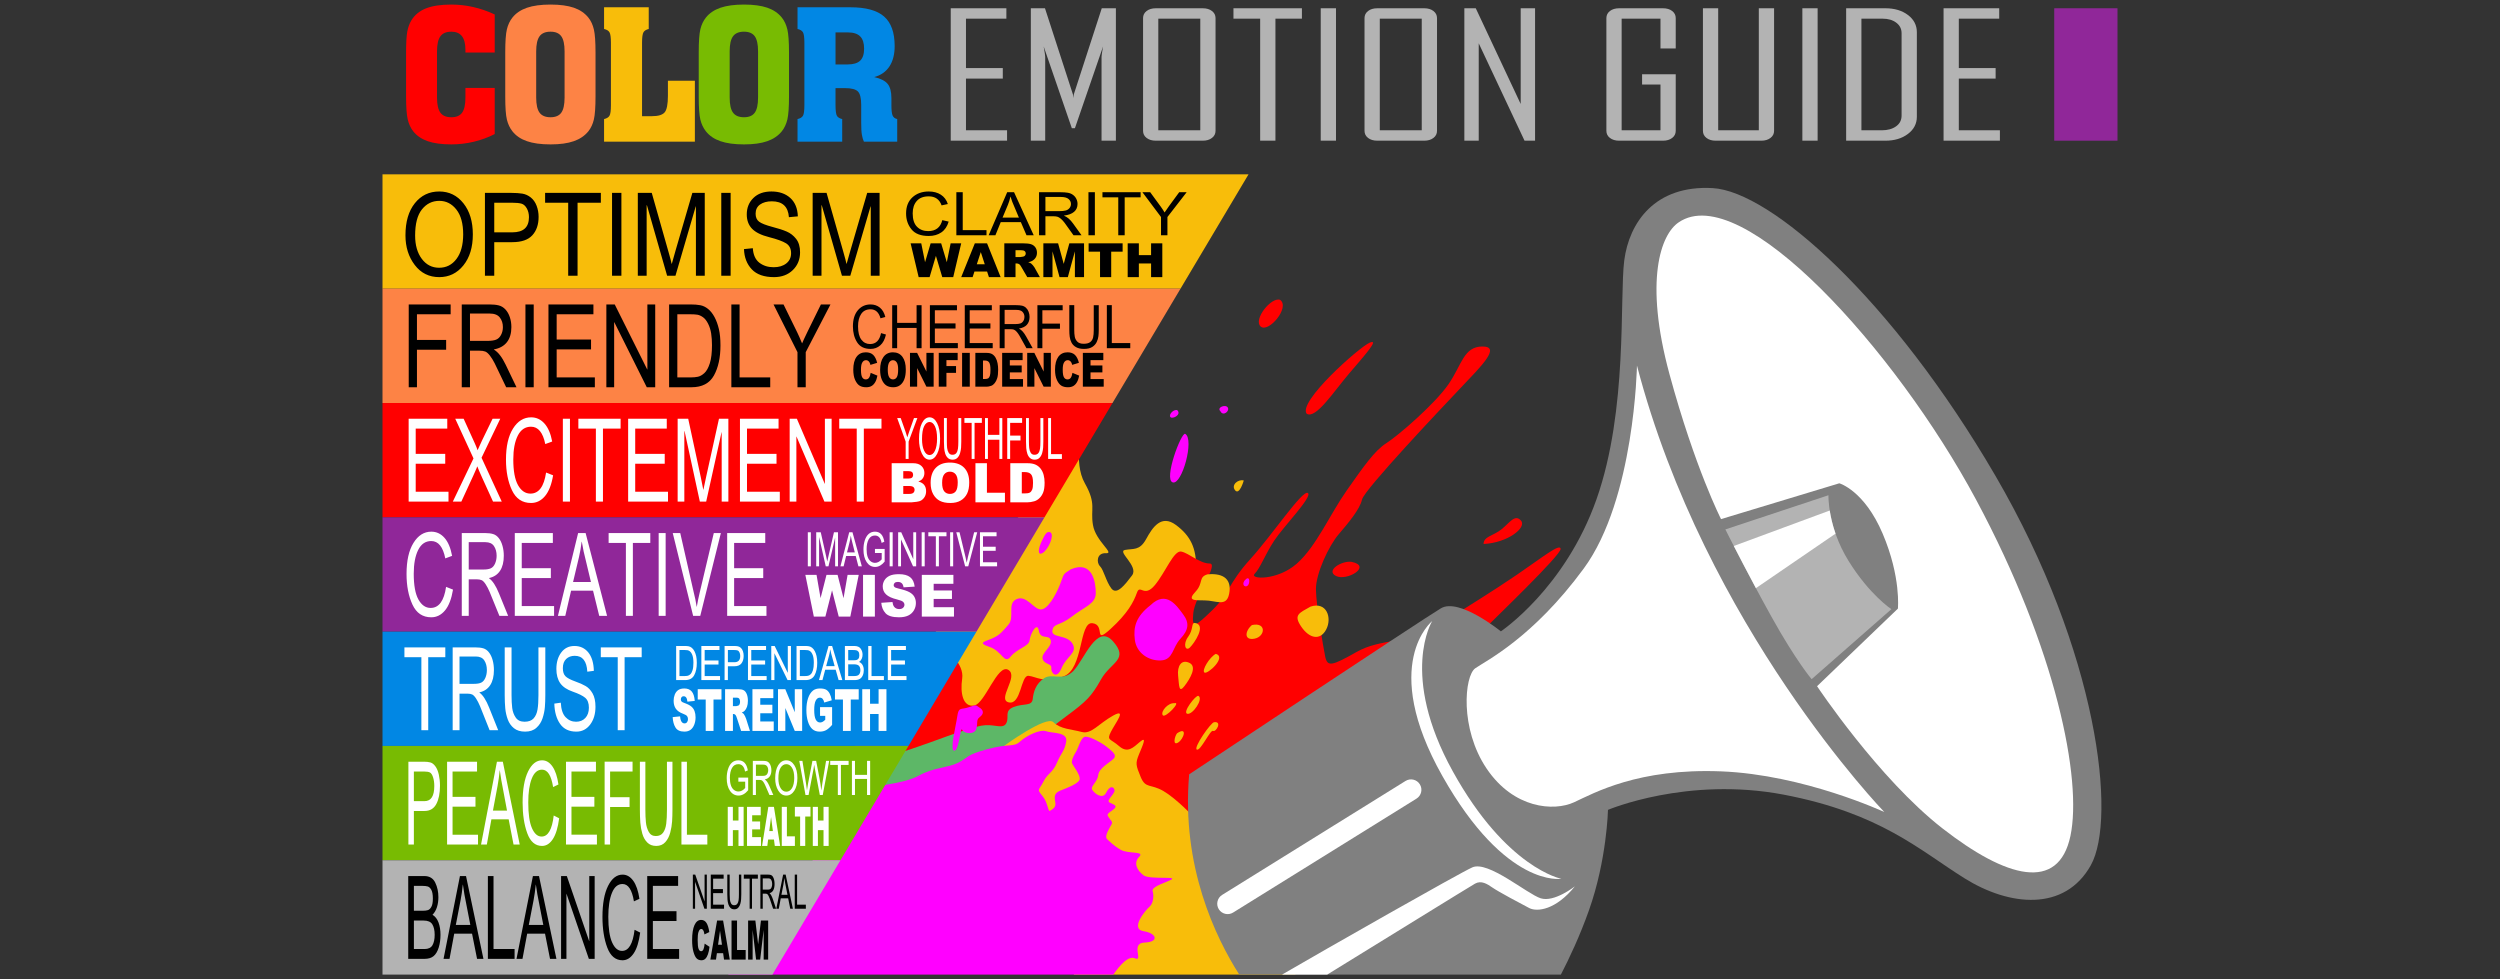
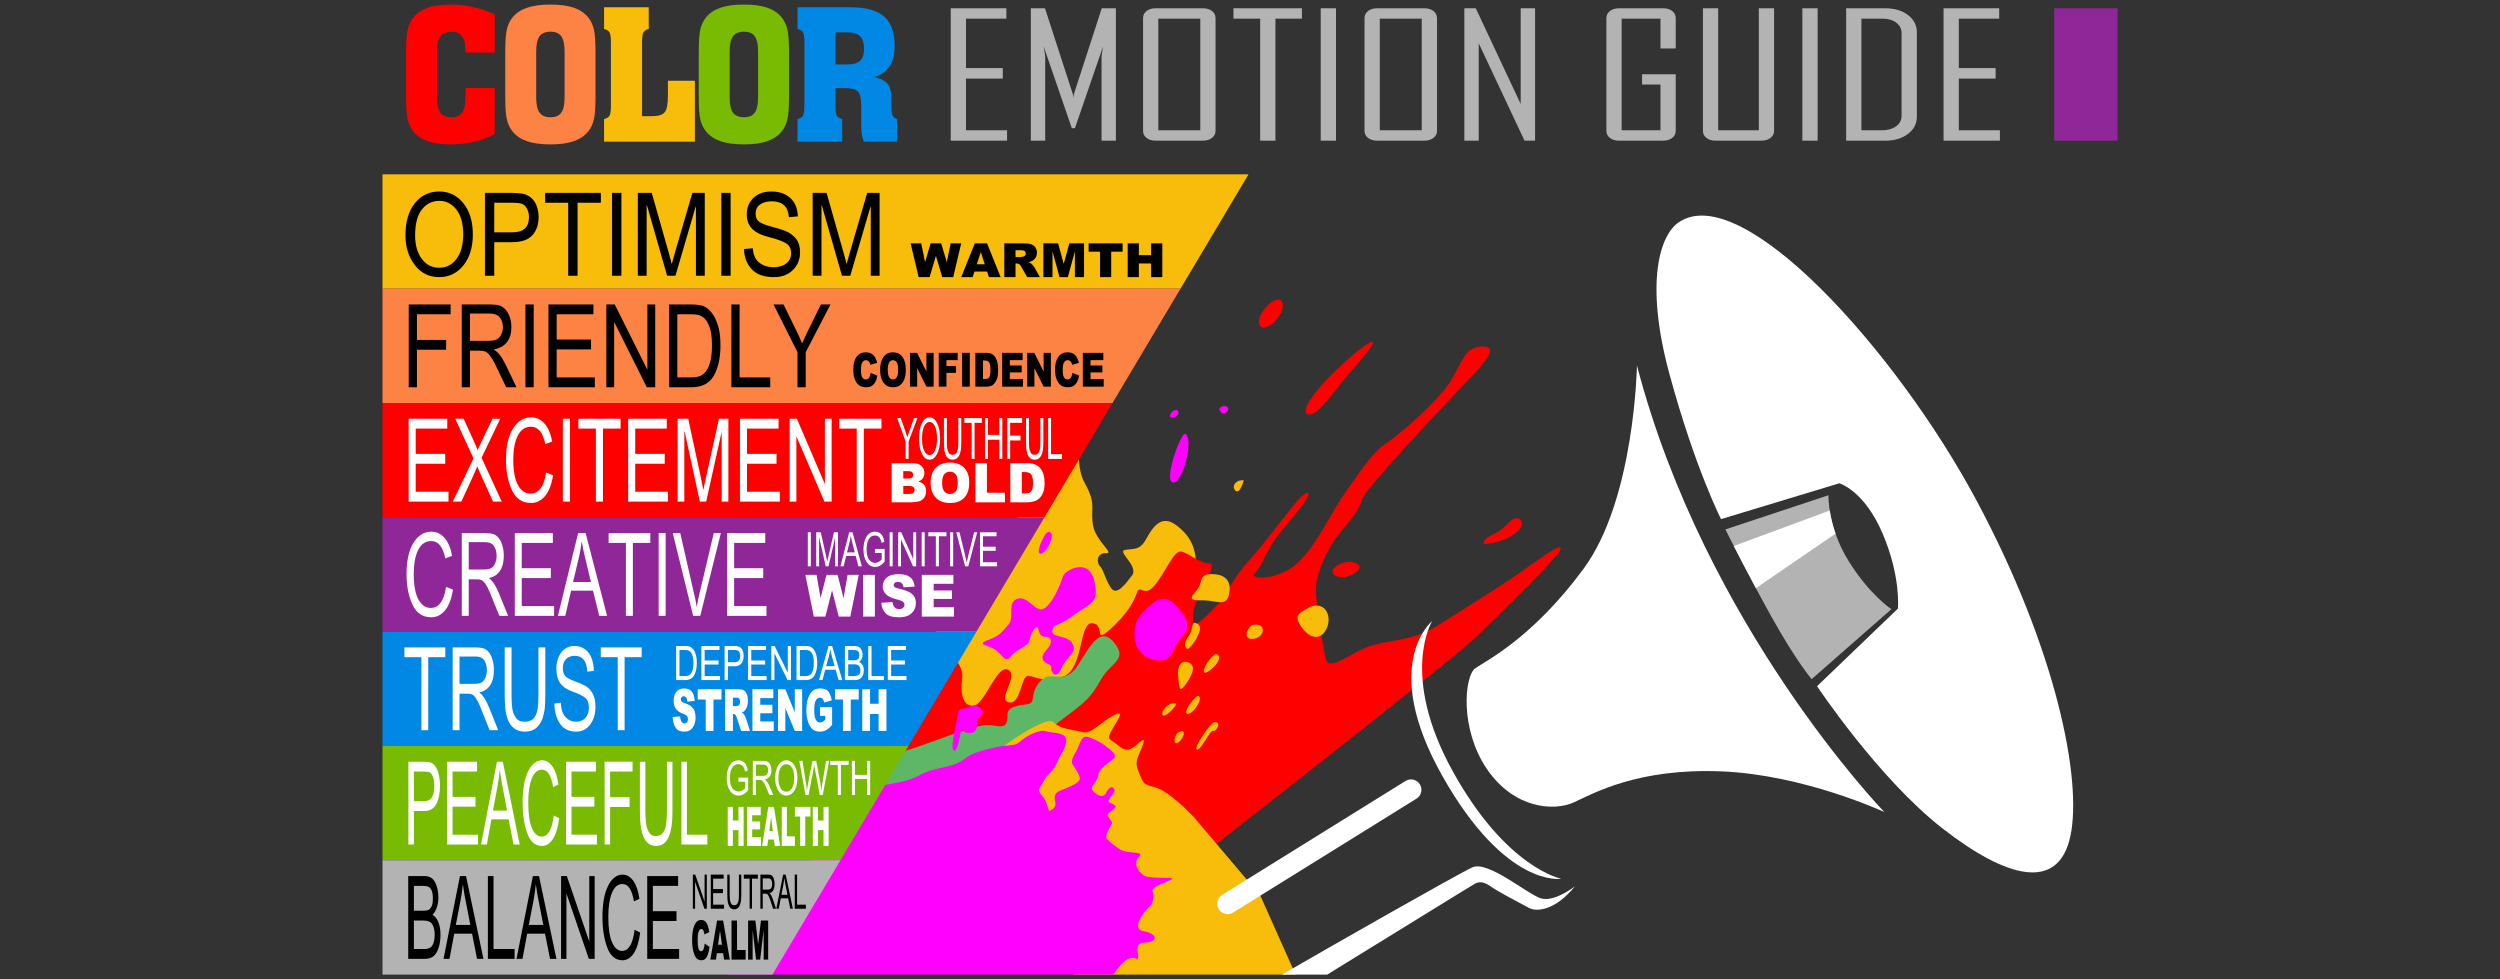
<svg xmlns="http://www.w3.org/2000/svg" xml:space="preserve" width="1200px" height="470px" version="1.0" style="shape-rendering:geometricPrecision; text-rendering:geometricPrecision; image-rendering:optimizeQuality; fill-rule:evenodd; clip-rule:evenodd" viewBox="0 0 1200 470">
  <rect x="0" y="0" width="1200" height="470" fill="#333333" stroke="none" />
  <defs>
    <style type="text/css">
   
    .fil0 {fill:none}
    .fil14 {fill:#0187E4}
    .fil9 {fill:#5DB767}
    .fil15 {fill:#78BB02}
    .fil18 {fill:gray}
    .fil13 {fill:#902799}
    .fil16 {fill:#B3B3B3}
    .fil7 {fill:#F8BD0A}
    .fil12 {fill:#FD8345}
    .fil8 {fill:red}
    .fil10 {fill:fuchsia}
    .fil19 {fill:white}
    .fil11 {fill:black;fill-rule:nonzero}
    .fil5 {fill:#0187E4;fill-rule:nonzero}
    .fil4 {fill:#78BB02;fill-rule:nonzero}
    .fil6 {fill:#B3B3B3;fill-rule:nonzero}
    .fil3 {fill:#F8BD0A;fill-rule:nonzero}
    .fil2 {fill:#FD8345;fill-rule:nonzero}
    .fil1 {fill:red;fill-rule:nonzero}
    .fil17 {fill:white;fill-rule:nonzero}
   
  </style>
  </defs>
  <g id="Layer_x0020_1">
-     <rect class="fil0" width="1200" height="470" />
    <rect class="fil0" y="45" width="1200" height="380" />
    <path class="fil1" d="M194.92 25.2c0,-4.68 0.19,-8.02 0.58,-10.06 0.38,-2.04 1.02,-3.8 1.93,-5.31 1.58,-2.63 3.92,-4.56 7,-5.79 3.09,-1.23 7.15,-1.85 12.22,-1.85 3.53,0 7.03,0.39 10.52,1.19 3.47,0.79 6.92,1.98 10.3,3.56l0 18.26 -14.06 0 0 -1.28c0,-2.95 -0.57,-5.13 -1.68,-6.56 -1.12,-1.44 -2.81,-2.15 -5.08,-2.15 -2.43,0 -4.18,0.74 -5.26,2.22 -1.08,1.46 -1.62,3.89 -1.62,7.26l0 22.1c0,3.39 0.54,5.82 1.62,7.29 1.08,1.46 2.83,2.2 5.26,2.2 2.38,0 4.11,-0.72 5.16,-2.18 1.06,-1.45 1.6,-3.89 1.6,-7.31l0 -4.57 14.06 0 0 22.12c-3.11,1.61 -6.45,2.84 -10.03,3.7 -3.57,0.85 -7.17,1.27 -10.79,1.27 -4.59,0 -8.35,-0.51 -11.31,-1.52 -2.96,-1.03 -5.28,-2.61 -6.99,-4.76 -1.24,-1.58 -2.12,-3.49 -2.64,-5.72 -0.52,-2.23 -0.79,-5.9 -0.79,-11.03l0 -21.08 0 0z" />
    <path class="fil2" d="M257.37 24.66l0 22.13c0,3.39 0.54,5.82 1.62,7.29 1.07,1.46 2.82,2.2 5.26,2.2 2.38,0 4.11,-0.72 5.16,-2.18 1.06,-1.45 1.59,-3.89 1.59,-7.31l0 -22.13c0,-3.38 -0.53,-5.81 -1.59,-7.26 -1.05,-1.46 -2.78,-2.19 -5.16,-2.19 -2.44,0 -4.19,0.74 -5.26,2.2 -1.08,1.48 -1.62,3.9 -1.62,7.25zm-14.85 0.51c0,-5.22 0.26,-8.93 0.79,-11.11 0.52,-2.18 1.41,-4.06 2.66,-5.63 1.69,-2.13 4.02,-3.69 6.97,-4.71 2.96,-1.02 6.73,-1.53 11.31,-1.53 4.53,0 8.25,0.51 11.17,1.5 2.91,1 5.24,2.58 6.99,4.74 1.26,1.57 2.14,3.5 2.66,5.74 0.52,2.24 0.78,5.92 0.78,11l0 21.11c0,5.11 -0.26,8.79 -0.78,11.03 -0.52,2.23 -1.4,4.14 -2.66,5.72 -1.75,2.15 -4.08,3.73 -6.99,4.74 -2.92,1.03 -6.64,1.54 -11.17,1.54 -4.58,0 -8.35,-0.51 -11.31,-1.54 -2.95,-1.01 -5.28,-2.59 -6.97,-4.74 -1.25,-1.58 -2.14,-3.46 -2.66,-5.62 -0.53,-2.15 -0.79,-5.87 -0.79,-11.13l0 -21.11z" />
    <path class="fil3" d="M333.54 68.01l-43.59 0 0 -10.86c1.27,-0.29 2.14,-0.81 2.6,-1.59 0.47,-0.77 0.7,-2.47 0.7,-5.11l0 -29.84c0,-2.63 -0.23,-4.34 -0.7,-5.11 -0.46,-0.78 -1.33,-1.31 -2.6,-1.59l0 -10.42 21.44 0 0 10.42c-1.21,0.28 -2.05,0.81 -2.51,1.56 -0.47,0.77 -0.7,2.48 -0.7,5.14l0 35.15 4.86 0c2.9,0 4.87,-0.59 5.95,-1.78 1.07,-1.18 1.61,-3.89 1.61,-8.1l0 -7.14 12.94 0 0 29.27 0 0z" />
    <path class="fil4" d="M350.24 24.66l0 22.13c0,3.39 0.53,5.82 1.62,7.29 1.07,1.46 2.82,2.2 5.25,2.2 2.39,0 4.11,-0.72 5.17,-2.18 1.05,-1.45 1.59,-3.89 1.59,-7.31l0 -22.13c0,-3.38 -0.54,-5.81 -1.59,-7.26 -1.06,-1.46 -2.78,-2.19 -5.17,-2.19 -2.43,0 -4.18,0.74 -5.25,2.2 -1.09,1.48 -1.62,3.9 -1.62,7.25zm-14.85 0.51c0,-5.22 0.26,-8.93 0.78,-11.11 0.52,-2.18 1.42,-4.06 2.66,-5.63 1.7,-2.13 4.03,-3.69 6.98,-4.71 2.95,-1.02 6.73,-1.53 11.3,-1.53 4.53,0 8.25,0.51 11.17,1.5 2.91,1 5.24,2.58 6.99,4.74 1.26,1.57 2.14,3.5 2.67,5.74 0.52,2.24 0.78,5.92 0.78,11l0 21.11c0,5.11 -0.26,8.79 -0.78,11.03 -0.53,2.23 -1.41,4.14 -2.67,5.72 -1.75,2.15 -4.08,3.73 -6.99,4.74 -2.92,1.03 -6.64,1.54 -11.17,1.54 -4.57,0 -8.35,-0.51 -11.3,-1.54 -2.95,-1.01 -5.28,-2.59 -6.98,-4.74 -1.24,-1.58 -2.14,-3.46 -2.66,-5.62 -0.52,-2.15 -0.78,-5.87 -0.78,-11.13l0 -21.11z" />
    <path class="fil5" d="M401.05 30.93l5.84 0c2.74,0 4.74,-0.61 6,-1.82 1.25,-1.22 1.88,-3.13 1.88,-5.76 0,-2.65 -0.63,-4.62 -1.88,-5.88 -1.26,-1.27 -3.2,-1.91 -5.84,-1.91l-6 0 0 15.37 0 0zm0 19.52c0,2.68 0.23,4.4 0.68,5.15 0.45,0.76 1.29,1.26 2.53,1.55l0 10.86 -21.45 0 0 -10.86c1.28,-0.29 2.15,-0.81 2.61,-1.59 0.46,-0.78 0.69,-2.47 0.69,-5.11l0 -29.85c0,-2.62 -0.23,-4.33 -0.69,-5.1 -0.46,-0.78 -1.33,-1.31 -2.61,-1.59l0 -10.42 25.36 0c7.42,0 12.83,1.48 16.21,4.44 3.37,2.97 5.06,7.69 5.06,14.16 0,3.98 -0.84,7.25 -2.5,9.78 -1.67,2.55 -4.1,4.25 -7.3,5.12 3.09,0.71 5.23,1.81 6.43,3.27 1.2,1.48 1.81,3.77 1.81,6.88l0 3.49c0,2.4 0.2,4.03 0.61,4.89 0.4,0.86 1.13,1.4 2.17,1.63l0 10.86 -15.98 0c-0.45,-0.99 -0.78,-2.12 -0.98,-3.38 -0.22,-1.26 -0.32,-3.28 -0.32,-6.07l0 -8.28c0,-3.2 -0.54,-5.33 -1.59,-6.38 -1.06,-1.06 -3.1,-1.6 -6.13,-1.6l-4.61 0 0 8.15 0 0z" />
    <path class="fil6" d="M483.39 67.53l-27.04 0 0 -63.56 26.71 0 0 4.99 -19.39 0 0 23.71 17.67 0 0 5.07 -17.67 0 0 24.8 19.72 0 0 4.99 0 0zm52.24 0l-6.89 0 0 -40.25c0,-0.57 0.25,-2.24 0.74,-5l-13.52 39.26 -1.48 0 -13.52 -39.26c0.49,2.79 0.74,4.46 0.74,5l0 40.25 -6.9 0 0 -63.56 6.79 0 13.41 41.33c0.08,0.21 0.15,0.82 0.22,1.82 0,-0.4 0.07,-1.01 0.21,-1.82l13.42 -41.33 6.78 0 0 63.56zm47.83 -4.72c0,1.39 -0.57,2.53 -1.72,3.4 -1.13,0.88 -2.6,1.32 -4.38,1.32l-22.59 0c-1.79,0 -3.26,-0.44 -4.4,-1.32 -1.13,-0.87 -1.7,-2.01 -1.7,-3.4l0 -54.13c0,-1.39 0.57,-2.52 1.7,-3.4 1.14,-0.87 2.61,-1.31 4.4,-1.31l22.59 0c1.78,0 3.25,0.44 4.38,1.31 1.15,0.88 1.72,2.01 1.72,3.4l0 54.13zm-7.32 -0.27l0 -53.58 -20.15 0 0 53.58 20.15 0zm48.78 -53.58l-12.71 0 0 58.57 -7.33 0 0 -58.57 -12.82 0 0 -4.99 32.86 0 0 4.99 0 0zm16.36 58.57l-7.33 0 0 -63.56 7.33 0 0 63.56zm48.49 -4.72c0,1.39 -0.58,2.53 -1.72,3.4 -1.13,0.88 -2.61,1.32 -4.39,1.32l-22.58 0c-1.8,0 -3.27,-0.44 -4.4,-1.32 -1.13,-0.87 -1.71,-2.01 -1.71,-3.4l0 -54.13c0,-1.39 0.58,-2.52 1.71,-3.4 1.13,-0.87 2.6,-1.31 4.4,-1.31l22.58 0c1.78,0 3.26,0.44 4.39,1.31 1.14,0.88 1.72,2.01 1.72,3.4l0 54.13zm-7.33 -0.27l0 -53.58 -20.14 0 0 53.58 20.14 0zm54.39 4.99l-5.05 0 -21.99 -46.74 0 46.74 -6.9 0 0 -63.56 5.48 0 21.56 45.94 0 -45.94 6.9 0 0 63.56zm67.52 -4.72c0,1.39 -0.57,2.53 -1.7,3.4 -1.13,0.88 -2.61,1.32 -4.4,1.32l-21.08 0c-1.79,0 -3.27,-0.44 -4.4,-1.32 -1.13,-0.87 -1.7,-2.01 -1.7,-3.4l0 -54.13c0,-1.39 0.57,-2.52 1.7,-3.4 1.13,-0.87 2.61,-1.31 4.4,-1.31l21.08 0c1.79,0 3.27,0.44 4.4,1.31 1.13,0.88 1.7,2.01 1.7,3.4l0 14.59 -7.32 0 0 -14.31 -18.64 0 0 53.58 18.64 0 0 -21.97 -8.83 0 0 -4.91 16.15 0 0 27.15 0 0zm47.21 0c0,1.39 -0.58,2.53 -1.73,3.4 -1.13,0.88 -2.6,1.32 -4.38,1.32l-21.94 0c-1.79,0 -3.27,-0.44 -4.4,-1.32 -1.13,-0.87 -1.7,-2.01 -1.7,-3.4l0 -58.84 7.32 0 0 58.57 19.5 0 0 -58.57 7.33 0 0 58.84zm20.9 4.72l-7.33 0 0 -63.56 7.33 0 0 63.56zm47.63 -11.49c0,3.34 -1.44,6.1 -4.29,8.25 -2.86,2.16 -6.47,3.24 -10.81,3.24l-18.84 0 0 -63.56 18.84 0c4.38,0 7.99,1.08 10.84,3.24 2.84,2.15 4.26,4.91 4.26,8.25l0 40.58 0 0zm-7.33 -0.57l0 -39.52c0,-2.08 -0.84,-3.77 -2.55,-5.06 -1.7,-1.29 -3.89,-1.93 -6.59,-1.93l-10.14 0 0 53.58 9.71 0c2.84,0 5.16,-0.63 6.91,-1.89 1.78,-1.26 2.66,-2.99 2.66,-5.18l0 0zm47.19 12.06l-27.04 0 0 -63.56 26.71 0 0 4.99 -19.39 0 0 23.71 17.67 0 0 5.07 -17.67 0 0 24.8 19.72 0 0 4.99 0 0z" />
    <path class="fil7" d="M519.67 205.38c0,0 -4.69,16.41 1.04,26.57 5.73,10.15 2.6,12.24 3.91,20.05 1.3,7.81 10.68,13.8 6.25,13.54 -4.43,-0.26 -4.69,4.43 -2.87,6.25 1.83,1.82 2.87,7.29 5.47,10.68 2.61,3.38 6.51,-1.82 9.9,-6.25 3.38,-4.43 -7.29,-11.46 -3.39,-12.24 3.91,-0.78 7.03,0.52 10.16,-5.21 3.12,-5.73 7.29,-11.98 14.32,-6.77 7.03,5.21 9.9,11.2 9.64,20.83 -0.26,9.64 -38.41,44.8 -38.41,44.8l-77.27 42.59 -14.01 -50.4 75.26 -104.44 0 0z" />
    <g id="_2288619662624">
      <path class="fil8" d="M454.43 312.15c0,0 8.46,6.51 7.42,13.54 -1.04,7.03 0.37,13.73 5.65,12.99 5.29,-0.75 11.28,-20.28 16.49,-17.15 5.2,3.12 -5.66,14.32 0.26,15.62 5.91,1.3 5.73,-13.02 9.37,-12.76 3.65,0.26 7.05,3.71 16.81,0.29 9.75,-3.41 7.41,-26.33 13.92,-25.55 6.51,0.78 0.26,10.42 8.6,2.87 8.33,-7.56 11.19,-13.03 12.76,-17.45 1.56,-4.43 3.38,2.6 8.59,-3.65 5.21,-6.25 9.11,-16.93 12.76,-16.14 3.65,0.78 8.85,5.72 13.54,5.72 4.69,0 -6.97,15.67 -7.81,23.7 -0.84,8.03 1.04,6.51 9.11,-1.3 8.08,-7.81 7.81,-13.02 18.23,-24.48 10.42,-11.46 25,-33.33 27.61,-31.77 2.6,1.56 -11.72,16.15 -16.15,22.92 -4.43,6.77 -6.7,13.21 -9.37,15.88 -2.68,2.68 10.93,3.39 20.31,-4.94 9.37,-8.34 15.89,-23.7 23.96,-35.16 8.07,-11.46 13.28,-19.01 19.01,-22.66 5.73,-3.64 23.18,-18.75 29.69,-28.12 6.51,-9.38 7.29,-18.23 16.41,-18.23 9.11,0 -0.79,9.63 -10.16,19.53 -9.38,9.89 -46.62,49.22 -47.66,53.9 -1.04,4.69 -6.51,11.2 -11.19,16.67 -4.69,5.47 -11.06,18.87 -10.94,26.57 0.12,7.69 3.38,26.82 4.42,32.03 1.05,5.21 3.13,4.69 15.11,-2.09 11.98,-6.77 24.74,-3.64 39.06,-12.76 14.32,-9.11 25.52,-15.88 37.76,-24.22 12.24,-8.33 20.84,-15.36 21.1,-12.5 0.26,2.87 -30.73,32.56 -40.37,42.19 -9.63,9.64 -146.07,116.07 -146.07,116.07l-189.68 -25.03 81.45 -84.53 0 0z" />
      <path class="fil8" d="M712.12 261.11c0,-3.64 4.69,-3.9 8.59,-7.03 3.91,-3.12 6.51,-7.55 9.38,-4.16 2.86,3.38 -6.51,10.67 -17.97,11.19z" />
      <path class="fil8" d="M648.84 269.71c-4.69,-0.78 -12.76,4.17 -7.55,6.77 5.2,2.6 17.44,-4.69 7.55,-6.77z" />
      <path class="fil8" d="M627.22 198.61c4.43,2.61 12.77,-10.41 20.32,-19.27 7.55,-8.85 14.84,-16.92 9.89,-14.84 -4.95,2.08 -34.63,28.39 -30.21,34.11l0 0z" />
      <path class="fil8" d="M614.46 143.93c-4.16,-1.57 -13.01,9.37 -9.37,12.76 3.65,3.38 14.32,-9.12 9.37,-12.76z" />
    </g>
    <path class="fil9" d="M423.57 363.83c0,0 10.42,-2.94 22.39,-7.29 11.98,-4.35 22.27,-8.2 27.09,-8.46 4.81,-0.26 8.59,1.95 10.02,-1.05 1.44,-2.99 -1.17,-5.86 3.52,-7.68 4.69,-1.82 8.72,-0.26 9.11,-3.77 0.39,-3.52 1.46,-7.34 5.47,-10.03 4.01,-2.69 8.86,1.82 14.07,-3.52 5.2,-5.34 11.19,-23.04 19.01,-14.19 7.81,8.86 -1.04,9.9 -5.73,18.23 -4.69,8.33 -6.95,10.5 -16.67,17.71 -9.72,7.21 -19.79,15.11 -24.48,27.61 -4.68,12.5 -89.62,21.87 -89.62,21.87l25.82 -29.43 0 0z" />
    <path class="fil7" d="M573.05 392.22c0,0 -8.33,-8.86 -14.58,-12.5 -6.25,-3.65 -8.6,-1.04 -10.94,-6.77 -2.34,-5.73 -2.6,-6.51 -0.78,-10.94 1.82,-4.43 3.91,-8.86 0.52,-5.99 -3.39,2.86 -5.99,5.73 -10.16,2.08 -4.16,-3.64 -5.99,-2.6 -3.9,-6.77 2.08,-4.16 8.07,-11.72 1.04,-7.81 -7.03,3.91 -10.42,9.12 -15.1,7.81 -4.69,-1.3 -10.16,-1.3 -13.55,-4.69 -3.38,-3.38 -23.63,11.38 -23.63,11.38l-5.27 37.32 38.86 72.47 106.32 0 -16.91 -37.91 -31.92 -37.68 0 0z" />
    <g id="_2323286793792">
      <path class="fil10" d="M416.18 377.74c0,0 17.2,-1.22 24.76,-5.39 7.55,-4.17 13.8,-3.65 19.01,-6.25 5.2,-2.61 3.38,-3.65 14.06,-6.51 10.68,-2.87 12.5,-0.78 15.62,-3.65 3.13,-2.86 9.64,-5.99 12.5,-4.95 2.87,1.05 10.42,0.26 9.64,4.95 -0.78,4.69 -2.34,5.21 -4.43,10.16 -2.08,4.95 -4.42,4.95 -6.51,9.11 -2.08,4.17 -3.38,3.39 -0.52,6.77 2.87,3.39 2.61,7.95 3.78,7.17 1.17,-0.79 2.86,-1.57 2.47,-3.91 -0.39,-2.34 -0.91,-4.43 2.34,-5.73 3.26,-1.3 9.38,-3.52 9.38,-5.73 0,-2.21 -3.12,-6.12 -3.65,-7.29 -0.52,-1.17 0.52,-3.52 1.83,-5.6 1.3,-2.08 2.34,-7.29 4.68,-7.29 2.35,0 7.95,3.12 10.16,4.95 2.21,1.82 5.21,3.77 3.13,5.73 -2.09,1.95 -6.91,4.42 -7.3,7.81 -0.39,3.38 -3.9,5.34 -2.86,7.03 1.04,1.69 4.95,4.82 6.64,1.43 1.69,-3.38 3.52,-3.25 4.04,-1.43 0.52,1.82 -4.3,5.08 -2.35,6.12 1.96,1.04 4.43,1.43 1.57,3.51 -2.87,2.09 -3.13,2.09 -1.57,4.17 1.57,2.09 1.57,1.7 0,4.43 -1.56,2.73 -2.08,4.69 -1.17,5.47 0.91,0.78 2.87,2.99 6.52,5.08 3.64,2.08 11.72,0.52 8.85,3.38 -2.86,2.87 -1.04,6.51 2.08,8.86 3.13,2.34 18.75,0 12.24,2.6 -6.51,2.61 -8.33,3.65 -7.81,5.21 0.52,1.56 0.52,5.47 -1.56,7.29 -2.09,1.82 -9.38,10.68 -2.87,11.72 6.51,1.04 7.56,5.21 0.53,5.47 -7.04,0.26 -0.27,9.37 -4.69,7.55 -3.17,-1.3 -6.99,3.11 -10.35,7.83l-184.83 0 66.64 -90.07 0 0z" />
      <g>
        <path class="fil10" d="M513.99 273.27c-4.16,2.6 -3.12,2.08 -5.2,7.29 -2.09,5.2 -5.99,12.24 -9.38,11.98 -3.38,-0.27 -6.77,-7.04 -11.46,-4.95 -4.68,2.08 -0.78,8.59 -3.9,12.24 -3.13,3.64 -4.17,4.94 -7.56,6.51 -3.38,1.56 -7.81,2.08 -1.56,4.16 6.25,2.09 7.03,8.6 10.16,4.69 3.12,-3.9 8.85,-4.95 9.11,-7.81 0.26,-2.87 3.65,-9.37 4.43,-4.69 0.78,4.69 4.95,1.56 5.73,4.69 0.78,3.12 -4.69,5.99 -3.91,8.85 0.78,2.87 4.43,2.09 4.17,4.43 -0.26,2.34 2.6,5.73 4.95,0 2.34,-5.73 7.81,-7.29 5.21,-11.72 -2.61,-4.43 -10.16,-2.6 -9.64,-6.25 0.52,-3.64 3.39,-2.08 9.38,-6.77 5.98,-4.69 11.45,-5.99 11.45,-11.2 0,-5.21 -1.56,-15.88 -11.98,-11.45l0 0z" />
        <path class="fil10" d="M552.28 290.45c-7.03,5.47 -8.34,10.42 -7.56,16.67 0.79,6.25 6.51,10.15 12.5,9.89 5.99,-0.26 5.47,-6.24 9.38,-10.41 3.91,-4.17 4.43,-7.55 1.3,-11.72 -3.12,-4.17 -8.07,-11.72 -15.62,-4.43z" />
-         <path class="fil10" d="M597.33 278.73c-1.56,2.35 0.72,3.52 1.76,2.15 1.04,-1.37 0.78,-5.21 -1.76,-2.15z" />
+         <path class="fil10" d="M597.33 278.73z" />
        <path class="fil10" d="M504.23 255.56c-1.63,-0.66 -2.28,0.26 -4.1,3.97 -1.83,3.71 -2.28,7.49 0.39,5.86 2.67,-1.63 5.73,-8.47 3.71,-9.83z" />
        <path class="fil10" d="M568.88 208.23c-1.95,-0.65 -10.41,21.87 -5.99,23.31 4.43,1.43 10.55,-20.71 5.99,-23.31z" />
        <path class="fil10" d="M585.81 197.42c1.3,2.61 4.56,-0.13 3.52,-1.82 -1.04,-1.69 -5.47,-0.06 -3.52,1.82z" />
        <path class="fil10" d="M565.11 196.9c-1.5,-0.65 -4.17,1.82 -3.39,3.19 0.78,1.37 5.6,-0.91 3.39,-3.19z" />
        <path class="fil10" d="M469.92 339.48c-1.57,-1.04 -1.3,-1.3 -4.95,0 -3.65,1.31 -4.82,-0.39 -5.47,4.3 -0.65,4.69 -3.78,16.54 -1.43,16.54 2.34,0 2.86,-11.98 3.77,-10.03 0.92,1.95 5.86,2.48 6.78,-0.39 0.91,-2.86 -0.27,-4.3 1.69,-5.73 1.95,-1.43 2.08,-3.25 -0.39,-4.69l0 0z" />
      </g>
    </g>
    <polygon class="fil7" points="183.6,83.69 599.29,83.69 566.64,138.57 183.6,138.57 " />
    <path class="fil11" d="M210.83 91.91c4.73,0 8.61,1.89 11.61,5.67 3.01,3.78 4.52,8.75 4.52,14.94 0,6.16 -1.51,11.12 -4.54,14.87 -3.02,3.76 -6.89,5.63 -11.59,5.63 -4.87,0 -8.79,-1.94 -11.75,-5.83 -2.97,-3.89 -4.46,-8.63 -4.46,-14.24 0,-6.52 1.51,-11.66 4.51,-15.41 3.01,-3.76 6.9,-5.63 11.7,-5.63l0 0zm-0.05 36.61c3.43,0 6.21,-1.4 8.33,-4.23 2.14,-2.82 3.2,-6.75 3.22,-11.77 0,-5.17 -1.08,-9.15 -3.26,-11.93 -2.18,-2.78 -4.91,-4.18 -8.19,-4.18 -3.39,0 -6.17,1.37 -8.35,4.1 -2.18,2.72 -3.27,6.92 -3.27,12.55 0,4.61 1.07,8.34 3.2,11.19 2.14,2.85 4.91,4.27 8.32,4.27l0 0zm21.99 -35.93l12.75 0c2.01,0 3.74,0.12 5.19,0.35 1.45,0.24 2.8,0.84 4.05,1.83 1.24,0.99 2.19,2.33 2.82,4.01 0.64,1.7 0.95,3.46 0.95,5.31 0,3.67 -0.99,6.61 -3,8.83 -2.01,2.21 -5.22,3.32 -9.65,3.32l-8.64 0 0 16.11 -4.47 0 0 -39.76zm4.47 18.93l8.69 0c5.32,0 7.97,-2.43 7.97,-7.27 0,-1.59 -0.35,-3 -1.03,-4.22 -0.69,-1.22 -1.54,-1.98 -2.55,-2.27 -1.01,-0.3 -2.5,-0.45 -4.48,-0.45l-8.6 0 0 14.21zm51.17 -14.21l-11.18 0 0 35.04 -4.5 0 0 -35.04 -11.08 0 0 -4.72 26.76 0 0 4.72 0 0zm9.86 35.04l-4.49 0 0 -39.76 4.49 0 0 39.76zm40.01 0l-4.24 0 0 -33.28 -0.09 0 -9.73 33.28 -4.01 0 -9.68 -33.82 -0.14 0 0 33.82 -4.24 0 0 -39.76 6.69 0 7.99 28.15c0.9,3.13 1.41,5.09 1.55,5.89l0.09 0c0.41,-1.54 1.01,-3.67 1.8,-6.38l8.06 -27.66 5.95 0 0 39.76 0 0zm12.42 0l-4.49 0 0 -39.76 4.49 0 0 39.76zm27.98 -28.1c-0.19,-2.53 -0.96,-4.43 -2.32,-5.71 -1.37,-1.28 -3.33,-1.91 -5.88,-1.91 -2.31,0 -4.18,0.51 -5.63,1.52 -1.44,1.01 -2.16,2.48 -2.16,4.42 0,1.72 0.55,3 1.67,3.84 1.12,0.84 3.25,1.68 6.39,2.51 2.8,0.72 5.08,1.46 6.85,2.22 1.77,0.76 3.28,1.93 4.54,3.53 1.26,1.61 1.89,3.75 1.89,6.45 0,3.41 -1.16,6.26 -3.47,8.51 -2.31,2.26 -5.33,3.39 -9.04,3.39 -4.75,0 -8.31,-1.25 -10.66,-3.74 -2.36,-2.5 -3.61,-5.73 -3.75,-9.71l4.24 -0.43c0.2,3.18 1.25,5.49 3.13,6.96 1.89,1.45 4.17,2.17 6.85,2.17 2.51,0 4.53,-0.6 6.07,-1.81 1.54,-1.21 2.32,-2.85 2.32,-4.93 0,-2.17 -0.81,-3.75 -2.42,-4.75 -1.61,-0.99 -4.32,-1.98 -8.13,-2.95 -3.8,-0.96 -6.53,-2.32 -8.21,-4.07 -1.68,-1.76 -2.51,-4.04 -2.51,-6.84 0,-3.17 1.05,-5.81 3.18,-7.89 2.11,-2.08 5.01,-3.12 8.66,-3.12 3.75,0 6.76,1.04 9.05,3.11 2.28,2.07 3.49,5.01 3.63,8.83l-4.29 0.4 0 0zm43.52 28.1l-4.24 0 0 -33.28 -0.1 0 -9.72 33.28 -4.01 0 -9.68 -33.82 -0.14 0 0 33.82 -4.24 0 0 -39.76 6.68 0 8 28.15c0.89,3.13 1.4,5.09 1.55,5.89l0.08 0c0.42,-1.54 1.02,-3.67 1.81,-6.38l8.06 -27.66 5.95 0 0 39.76z" />
    <polygon class="fil12" points="183.6,138.57 566.64,138.57 534,193.44 183.6,193.44 " />
    <polygon class="fil8" points="183.6,193.44 534,193.44 501.35,248.32 183.6,248.32 " />
    <polygon class="fil13" points="183.6,248.32 501.35,248.32 468.7,303.19 183.6,303.19 " />
    <polygon class="fil14" points="183.6,303.19 468.7,303.19 436.06,358.06 183.6,358.06 " />
    <polygon class="fil15" points="183.6,358.06 436.06,358.06 403.41,412.94 183.6,412.94 " />
    <polygon class="fil16" points="183.6,412.94 403.41,412.94 370.76,467.81 183.6,467.81 " />
-     <path class="fil11" d="M455.36 106.37c-0.68,2.32 -1.86,4.05 -3.53,5.19 -1.68,1.14 -3.69,1.71 -6.04,1.71 -3.79,0 -6.55,-1.06 -8.27,-3.18 -1.74,-2.12 -2.6,-4.66 -2.6,-7.64 0,-3.3 1.02,-5.88 3.05,-7.74 2.04,-1.86 4.65,-2.8 7.85,-2.8 2.25,0 4.18,0.51 5.78,1.54 1.6,1.02 2.72,2.52 3.36,4.49l-3 0.64c-0.5,-1.44 -1.27,-2.52 -2.3,-3.24 -1.03,-0.73 -2.32,-1.09 -3.87,-1.09 -2.53,0 -4.44,0.74 -5.74,2.22 -1.31,1.48 -1.96,3.46 -1.96,5.95 0,2.88 0.68,5.01 2.06,6.41 1.37,1.4 3.16,2.1 5.37,2.1 1.81,0 3.28,-0.44 4.41,-1.31 1.13,-0.87 1.92,-2.19 2.38,-3.95l3.05 0.7zm18.16 6.55l-14.47 0 0 -20.65 3.06 0 0 18.19 11.41 0 0 2.46 0 0zm22.66 0l-3.46 0 -2.71 -6.29 -9.66 0 -2.55 6.29 -3.24 0 8.89 -20.65 3.3 0 9.43 20.65 0 0zm-7.1 -8.46c-1.89,-4.47 -2.96,-7 -3.2,-7.61 -0.24,-0.6 -0.51,-1.42 -0.81,-2.43l-0.08 0c-0.29,1.39 -0.68,2.68 -1.18,3.86l-2.59 6.18 7.86 0 0 0zm30.05 8.46l-3.85 0c-2.31,-3.25 -3.74,-5.25 -4.29,-5.99 -0.56,-0.74 -1.15,-1.38 -1.76,-1.91 -0.62,-0.53 -1.2,-0.86 -1.74,-1.01 -0.54,-0.14 -1.26,-0.21 -2.15,-0.21l-3.54 0 0 9.12 -3.06 0 0 -20.65 10.24 0c1.4,0 2.57,0.08 3.52,0.24 0.95,0.15 1.78,0.49 2.49,1 0.72,0.52 1.27,1.16 1.65,1.94 0.39,0.78 0.58,1.6 0.58,2.46 0,1.56 -0.55,2.82 -1.65,3.76 -1.11,0.95 -2.72,1.55 -4.84,1.81l0 0.06c1.55,0.61 3,1.86 4.36,3.76l4.04 5.62 0 0zm-17.33 -11.57l6.57 0c1.32,0 2.37,-0.1 3.14,-0.3 0.78,-0.2 1.39,-0.6 1.86,-1.18 0.46,-0.58 0.69,-1.23 0.69,-1.96 0,-0.93 -0.38,-1.73 -1.15,-2.39 -0.77,-0.66 -2.04,-0.99 -3.8,-0.99l-7.31 0 0 6.82zm23.74 11.57l-3.08 0 0 -20.65 3.08 0 0 20.65zm21.96 -18.2l-7.65 0 0 18.2 -3.08 0 0 -18.2 -7.59 0 0 -2.45 18.32 0 0 2.45zm22.09 -2.45l-9.22 11.9 0 8.75 -3.08 0 0 -8.75 -8.92 -11.9 3.73 0 5.08 6.94c0.52,0.7 1.13,1.63 1.83,2.78 0.44,-0.78 2.78,-4.01 7.01,-9.72l3.57 0 0 0z" />
    <path class="fil11" d="M437.1 116.8l5.1 0 1.83 9.05 2.68 -9.05 5.05 0 2.71 9.06 1.84 -9.06 5.07 0 -3.83 16.22 -5.26 0 -3.05 -10.21 -3.03 10.21 -5.25 0 -3.86 -16.22 0 0zm36.71 13.55l-6.08 0 -0.87 2.67 -5.48 0 6.54 -16.22 5.87 0 6.51 16.22 -5.62 0 -0.87 -2.67 0 0zm-1.13 -3.51l-1.9 -5.84 -1.91 5.84 3.81 0zm9.39 6.18l0 -16.22 8.94 0c1.65,0 2.92,0.13 3.8,0.4 0.88,0.26 1.58,0.76 2.12,1.47 0.54,0.73 0.81,1.61 0.81,2.64 0,0.9 -0.21,1.68 -0.62,2.33 -0.41,0.66 -0.98,1.19 -1.7,1.59 -0.46,0.26 -1.09,0.48 -1.88,0.65 0.63,0.2 1.1,0.39 1.39,0.59 0.19,0.13 0.48,0.42 0.86,0.86 0.37,0.43 0.62,0.77 0.74,1l2.61 4.69 -6.06 0 -2.87 -4.95c-0.36,-0.64 -0.69,-1.05 -0.97,-1.25 -0.39,-0.25 -0.83,-0.37 -1.32,-0.37l-0.47 0 0 6.57 -5.38 0 0 0zm5.38 -9.63l2.27 0c0.24,0 0.72,-0.07 1.42,-0.22 0.36,-0.07 0.65,-0.24 0.87,-0.51 0.23,-0.28 0.34,-0.59 0.34,-0.95 0,-0.52 -0.18,-0.92 -0.53,-1.2 -0.36,-0.29 -1.03,-0.43 -2.01,-0.43l-2.36 0 0 3.31 0 0zm13.36 -6.59l7.08 0 2.7 9.87 2.7 -9.87 7.05 0 0 16.22 -4.39 0 0 -12.37 -3.39 12.37 -3.98 0 -3.38 -12.37 0 12.37 -4.39 0 0 -16.22 0 0zm21.73 0l16.32 0 0 4.01 -5.48 0 0 12.21 -5.36 0 0 -12.21 -5.48 0 0 -4.01zm18.75 0l5.36 0 0 5.66 5.87 0 0 -5.66 5.39 0 0 16.22 -5.39 0 0 -6.57 -5.87 0 0 6.57 -5.36 0 0 -16.22z" />
    <path class="fil11" d="M216.31 150.85l-16.17 0 0 12.31 14.01 0 0 4.72 -14.01 0 0 18 -3.95 0 0 -39.75 20.12 0 0 4.72 0 0zm31.61 35.03l-4.96 0c-2.97,-6.26 -4.82,-10.1 -5.53,-11.52 -0.73,-1.43 -1.48,-2.66 -2.28,-3.68 -0.79,-1.02 -1.53,-1.66 -2.23,-1.94 -0.7,-0.27 -1.63,-0.41 -2.78,-0.41l-4.55 0 0 17.55 -3.95 0 0 -39.75 13.2 0c1.81,0 3.31,0.15 4.54,0.46 1.22,0.3 2.29,0.95 3.21,1.93 0.92,0.99 1.63,2.23 2.13,3.73 0.5,1.5 0.74,3.09 0.74,4.75 0,3 -0.71,5.42 -2.13,7.24 -1.43,1.82 -3.5,2.98 -6.23,3.47l0 0.11c1.99,1.18 3.87,3.59 5.62,7.24l5.2 10.82 0 0zm-22.33 -22.26l8.46 0c1.71,0 3.06,-0.19 4.06,-0.58 1,-0.39 1.79,-1.15 2.38,-2.27 0.6,-1.12 0.9,-2.38 0.9,-3.77 0,-1.8 -0.49,-3.34 -1.49,-4.61 -0.98,-1.27 -2.62,-1.89 -4.9,-1.89l-9.41 0 0 13.12 0 0zm30.59 22.26l-3.97 0 0 -39.75 3.97 0 0 39.75zm29.35 0l-22.27 0 0 -39.75 21.58 0 0 4.72 -17.64 0 0 12.14 16.5 0 0 4.72 -16.5 0 0 13.45 18.33 0 0 4.72 0 0zm28.97 0l-4.05 0 -15.58 -31.21 -0.08 0 0 31.21 -3.74 0 0 -39.75 4.02 0 15.59 31.21 0.08 0 0 -31.21 3.76 0 0 39.75zm6.67 -39.75l10.29 0c1.81,0 3.36,0.12 4.66,0.37 1.3,0.24 2.55,0.83 3.73,1.78 1.19,0.95 2.23,2.26 3.12,3.92 0.89,1.66 1.58,3.58 2.09,5.74 0.51,2.15 0.76,4.77 0.76,7.85 0,5.86 -1.04,10.67 -3.13,14.44 -2.09,3.76 -5.68,5.65 -10.78,5.65l-10.74 0 0 -39.75 0 0zm3.95 35.03l6.39 0c1.29,0 2.46,-0.11 3.48,-0.32 1.03,-0.22 2.06,-0.81 3.11,-1.76 1.06,-0.96 1.92,-2.54 2.62,-4.72 0.69,-2.19 1.03,-5.08 1.03,-8.69 0,-1.98 -0.13,-3.84 -0.39,-5.57 -0.27,-1.72 -0.75,-3.29 -1.47,-4.71 -0.71,-1.42 -1.52,-2.46 -2.45,-3.12 -0.92,-0.66 -1.82,-1.06 -2.69,-1.21 -0.88,-0.14 -2,-0.21 -3.37,-0.21l-6.26 0 0 30.31 0 0zm44.59 4.72l-18.66 0 0 -39.75 3.95 0 0 35.03 14.71 0 0 4.72zm28.92 -39.75l-11.88 22.91 0 16.84 -3.96 0 0 -16.84 -11.5 -22.91 4.8 0 6.55 13.36c0.67,1.36 1.45,3.14 2.36,5.35 0.57,-1.49 3.59,-7.72 9.04,-18.71l4.59 0 0 0z" />
    <path class="fil17" d="M215.28 240.76l-19.13 0 0 -39.76 18.54 0 0 4.72 -15.15 0 0 12.15 14.17 0 0 4.72 -14.17 0 0 13.44 15.74 0 0 4.73zm25.56 0l-4.19 0 -5.14 -11.29c-1.26,-2.77 -2.05,-4.62 -2.37,-5.55l-0.08 0c0,0.32 -2.54,5.93 -7.61,16.84l-4.09 0 9.92 -20.72 -8.76 -19.04 4.03 0 5.4 11.88c0.58,1.28 1.01,2.36 1.29,3.23 0.46,-1.22 2.85,-6.25 7.2,-15.11l3.68 0 -8.98 18.72 9.7 21.04zm24.65 -12.61c-0.74,4.46 -2.05,7.79 -3.9,9.99 -1.87,2.2 -4.09,3.29 -6.69,3.29 -4.19,0 -7.24,-2.04 -9.16,-6.11 -1.92,-4.08 -2.87,-8.99 -2.87,-14.72 0,-6.34 1.12,-11.31 3.38,-14.9 2.25,-3.58 5.14,-5.38 8.69,-5.38 2.49,0 4.62,0.99 6.39,2.96 1.77,1.97 3.01,4.86 3.72,8.65l-3.32 1.22c-0.56,-2.76 -1.41,-4.85 -2.55,-6.23 -1.14,-1.4 -2.57,-2.1 -4.28,-2.1 -2.8,0 -4.91,1.43 -6.36,4.28 -1.44,2.84 -2.16,6.66 -2.16,11.45 0,5.53 0.76,9.64 2.28,12.34 1.52,2.69 3.5,4.04 5.94,4.04 2.01,0 3.63,-0.84 4.89,-2.52 1.25,-1.68 2.12,-4.22 2.63,-7.59l3.37 1.33 0 0zm8.09 12.61l-3.41 0 0 -39.76 3.41 0 0 39.76zm24.31 -35.04l-8.47 0 0 35.04 -3.4 0 0 -35.04 -8.41 0 0 -4.72 20.28 0 0 4.72 0 0zm22.75 35.04l-19.13 0 0 -39.76 18.54 0 0 4.72 -15.15 0 0 12.15 14.17 0 0 4.72 -14.17 0 0 13.44 15.74 0 0 4.73zm28.98 0l-3.21 0 0 -33.28 -0.07 0 -7.37 33.28 -3.05 0 -7.33 -33.82 -0.11 0 0 33.82 -3.21 0 0 -39.76 5.07 0 6.06 28.15c0.67,3.13 1.06,5.09 1.17,5.89l0.07 0c0.31,-1.54 0.76,-3.67 1.36,-6.38l6.11 -27.66 4.51 0 0 39.76zm24.69 0l-19.13 0 0 -39.76 18.53 0 0 4.72 -15.15 0 0 12.15 14.17 0 0 4.72 -14.17 0 0 13.44 15.75 0 0 4.73zm24.87 0l-3.47 0 -13.39 -31.22 -0.06 0 0 31.22 -3.22 0 0 -39.76 3.46 0 13.38 31.21 0.07 0 0 -31.21 3.23 0 0 39.76 0 0zm23.93 -35.04l-8.47 0 0 35.04 -3.41 0 0 -35.04 -8.4 0 0 -4.72 20.28 0 0 4.72 0 0z" />
    <path class="fil17" d="M217.45 283.02c-0.74,4.46 -2.02,7.8 -3.85,9.99 -1.84,2.2 -4.03,3.29 -6.59,3.29 -4.14,0 -7.15,-2.03 -9.03,-6.1 -1.9,-4.09 -2.84,-8.99 -2.84,-14.72 0,-6.34 1.11,-11.31 3.34,-14.9 2.22,-3.59 5.07,-5.38 8.56,-5.38 2.46,0 4.56,0.98 6.31,2.95 1.74,1.97 2.96,4.86 3.66,8.66l-3.27 1.22c-0.55,-2.77 -1.39,-4.85 -2.51,-6.24 -1.12,-1.4 -2.54,-2.09 -4.22,-2.09 -2.76,0 -4.85,1.42 -6.27,4.27 -1.43,2.85 -2.14,6.67 -2.14,11.45 0,5.54 0.75,9.65 2.25,12.34 1.5,2.69 3.45,4.05 5.86,4.05 1.98,0 3.58,-0.85 4.82,-2.53 1.23,-1.68 2.1,-4.21 2.59,-7.59l3.33 1.33 0 0zm26.46 12.61l-4.2 0c-2.52,-6.26 -4.09,-10.1 -4.69,-11.52 -0.61,-1.43 -1.25,-2.66 -1.92,-3.68 -0.67,-1.02 -1.3,-1.67 -1.9,-1.94 -0.59,-0.27 -1.37,-0.41 -2.35,-0.41l-3.86 0 0 17.55 -3.34 0 0 -39.76 11.18 0c1.53,0 2.81,0.16 3.84,0.47 1.04,0.3 1.94,0.95 2.72,1.93 0.79,0.99 1.39,2.23 1.8,3.73 0.43,1.5 0.63,3.08 0.63,4.75 0,3 -0.6,5.42 -1.8,7.24 -1.21,1.82 -2.97,2.98 -5.28,3.47l0 0.11c1.69,1.18 3.28,3.59 4.76,7.24l4.41 10.82 0 0zm-18.92 -22.26l7.17 0c1.45,0 2.59,-0.2 3.43,-0.58 0.85,-0.39 1.52,-1.15 2.03,-2.27 0.5,-1.12 0.76,-2.38 0.76,-3.77 0,-1.8 -0.42,-3.34 -1.26,-4.61 -0.84,-1.27 -2.23,-1.9 -4.15,-1.9l-7.98 0 0 13.13zm40.97 22.26l-18.86 0 0 -39.76 18.27 0 0 4.73 -14.93 0 0 12.14 13.97 0 0 4.72 -13.97 0 0 13.45 15.52 0 0 4.72 0 0zm25.44 0l-3.77 0 -2.97 -12.1 -10.54 0 -2.79 12.1 -3.53 0 9.7 -39.76 3.6 0 10.3 39.76zm-7.75 -16.27c-2.07,-8.61 -3.23,-13.49 -3.5,-14.66 -0.26,-1.16 -0.56,-2.73 -0.88,-4.68l-0.08 0c-0.32,2.68 -0.75,5.16 -1.29,7.43l-2.83 11.91 8.58 0zm28.49 -18.76l-8.36 0 0 35.03 -3.35 0 0 -35.03 -8.29 0 0 -4.73 20 0 0 4.73zm7.37 35.03l-3.35 0 0 -39.76 3.35 0 0 39.76zm26.5 -39.76l-9.89 39.76 -3.41 0 -9.79 -39.76 3.6 0 6.57 28.88c0.49,1.85 0.93,4.01 1.31,6.48l0.07 0c0.34,-2.11 0.78,-4.27 1.31,-6.48l6.84 -28.88 3.39 0zm21.89 39.76l-18.86 0 0 -39.76 18.28 0 0 4.73 -14.94 0 0 12.14 13.97 0 0 4.72 -13.97 0 0 13.45 15.52 0 0 4.72 0 0z" />
    <path class="fil17" d="M213.75 315.47l-8.2 0 0 35.03 -3.29 0 0 -35.03 -8.14 0 0 -4.72 19.63 0 0 4.72zm25.38 35.03l-4.12 0c-2.47,-6.26 -4.01,-10.1 -4.6,-11.52 -0.6,-1.43 -1.23,-2.66 -1.89,-3.68 -0.66,-1.01 -1.28,-1.66 -1.86,-1.94 -0.58,-0.27 -1.35,-0.41 -2.31,-0.41l-3.78 0 0 17.55 -3.29 0 0 -39.75 10.98 0c1.5,0 2.75,0.15 3.77,0.46 1.01,0.31 1.9,0.95 2.67,1.94 0.77,0.98 1.36,2.23 1.77,3.73 0.41,1.49 0.61,3.08 0.61,4.74 0,3 -0.59,5.42 -1.77,7.24 -1.19,1.82 -2.91,2.98 -5.18,3.47l0 0.11c1.66,1.18 3.22,3.59 4.67,7.24l4.33 10.82 0 0zm-18.56 -22.26l7.03 0c1.42,0 2.55,-0.19 3.37,-0.58 0.83,-0.39 1.49,-1.15 1.99,-2.27 0.49,-1.12 0.74,-2.38 0.74,-3.77 0,-1.8 -0.41,-3.34 -1.23,-4.61 -0.82,-1.26 -2.19,-1.89 -4.08,-1.89l-7.82 0 0 13.12 0 0zm41.18 5.5c0,2.04 -0.07,3.93 -0.21,5.67 -0.14,1.73 -0.51,3.52 -1.11,5.35 -0.61,1.85 -1.59,3.37 -2.95,4.58 -1.36,1.23 -3.16,1.84 -5.43,1.84 -2.21,0 -4,-0.54 -5.35,-1.63 -1.35,-1.08 -2.34,-2.48 -2.97,-4.2 -0.63,-1.72 -1.04,-3.51 -1.21,-5.37 -0.17,-1.86 -0.26,-3.95 -0.26,-6.24l0 -22.99 3.28 0 0 22.92c0,2.37 0.11,4.44 0.32,6.16 0.21,1.73 0.77,3.26 1.69,4.6 0.91,1.33 2.32,2 4.23,2 1.92,0 3.37,-0.53 4.34,-1.59 0.97,-1.08 1.6,-2.49 1.89,-4.28 0.3,-1.78 0.44,-4.08 0.44,-6.89l0 -22.92 3.3 0 0 22.99 0 0zm20.16 -11.33c-0.14,-2.54 -0.71,-4.43 -1.71,-5.71 -1.01,-1.28 -2.44,-1.91 -4.31,-1.91 -1.69,0 -3.07,0.5 -4.13,1.52 -1.06,1.01 -1.59,2.48 -1.59,4.42 0,1.72 0.41,2.99 1.23,3.84 0.82,0.84 2.38,1.67 4.69,2.51 2.05,0.72 3.72,1.46 5.02,2.22 1.3,0.75 2.41,1.93 3.33,3.53 0.92,1.6 1.39,3.75 1.39,6.44 0,3.42 -0.85,6.26 -2.54,8.52 -1.7,2.26 -3.92,3.39 -6.64,3.39 -3.49,0 -6.09,-1.25 -7.82,-3.74 -1.73,-2.5 -2.65,-5.73 -2.75,-9.71l3.11 -0.44c0.15,3.19 0.92,5.5 2.3,6.96 1.39,1.46 3.06,2.18 5.02,2.18 1.84,0 3.33,-0.6 4.46,-1.81 1.13,-1.22 1.7,-2.86 1.7,-4.94 0,-2.16 -0.6,-3.75 -1.78,-4.75 -1.18,-0.99 -3.17,-1.97 -5.96,-2.94 -2.79,-0.96 -4.8,-2.32 -6.03,-4.07 -1.22,-1.76 -1.84,-4.04 -1.84,-6.84 0,-3.18 0.78,-5.82 2.34,-7.89 1.55,-2.08 3.67,-3.12 6.35,-3.12 2.75,0 4.96,1.04 6.64,3.1 1.67,2.08 2.56,5.02 2.66,8.83l-3.14 0.41 0 0zm26.1 -6.94l-8.2 0 0 35.03 -3.3 0 0 -35.03 -8.13 0 0 -4.72 19.63 0 0 4.72z" />
    <path class="fil17" d="M196.03 365.62l7.5 0c1.18,0 2.2,0.12 3.06,0.35 0.85,0.24 1.64,0.85 2.37,1.84 0.74,0.98 1.29,2.32 1.67,4 0.37,1.7 0.56,3.47 0.56,5.31 0,3.67 -0.59,6.62 -1.77,8.83 -1.18,2.21 -3.07,3.32 -5.67,3.32l-5.09 0 0 16.11 -2.63 0 0 -39.76 0 0zm2.63 18.93l5.11 0c3.13,0 4.69,-2.42 4.69,-7.27 0,-1.59 -0.2,-3 -0.6,-4.22 -0.41,-1.22 -0.91,-1.98 -1.5,-2.27 -0.6,-0.3 -1.48,-0.45 -2.64,-0.45l-5.06 0 0 14.21 0 0zm30.79 20.83l-14.85 0 0 -39.76 14.38 0 0 4.72 -11.75 0 0 12.15 11 0 0 4.72 -11 0 0 13.45 12.22 0 0 4.72 0 0zm20.02 0l-2.97 0 -2.34 -12.1 -8.29 0 -2.19 12.1 -2.78 0 7.63 -39.76 2.83 0 8.11 39.76 0 0zm-6.1 -16.28c-1.63,-8.6 -2.55,-13.48 -2.75,-14.65 -0.21,-1.16 -0.44,-2.73 -0.7,-4.68l-0.06 0c-0.26,2.67 -0.6,5.15 -1.02,7.43l-2.23 11.9 6.76 0zm25.03 3.67c-0.58,4.46 -1.59,7.79 -3.03,9.99 -1.44,2.2 -3.17,3.29 -5.18,3.29 -3.26,0 -5.63,-2.03 -7.11,-6.11 -1.49,-4.08 -2.23,-8.98 -2.23,-14.71 0,-6.34 0.87,-11.31 2.62,-14.91 1.75,-3.58 4,-5.37 6.74,-5.37 1.94,0 3.59,0.98 4.96,2.95 1.38,1.97 2.34,4.86 2.89,8.65l-2.57 1.23c-0.44,-2.77 -1.1,-4.86 -1.98,-6.24 -0.89,-1.4 -2,-2.1 -3.32,-2.1 -2.17,0 -3.82,1.43 -4.94,4.28 -1.12,2.84 -1.68,6.67 -1.68,11.45 0,5.54 0.59,9.64 1.77,12.34 1.18,2.69 2.72,4.04 4.62,4.04 1.55,0 2.81,-0.84 3.78,-2.52 0.98,-1.68 1.66,-4.22 2.05,-7.59l2.61 1.33zm18.13 12.61l-14.85 0 0 -39.76 14.38 0 0 4.72 -11.75 0 0 12.15 10.99 0 0 4.72 -10.99 0 0 13.45 12.22 0 0 4.72 0 0zm17.1 -35.04l-10.78 0 0 12.31 9.34 0 0 4.72 -9.34 0 0 18.01 -2.63 0 0 -39.76 13.41 0 0 4.72 0 0zm19.15 18.27c0,2.05 -0.06,3.94 -0.17,5.68 -0.11,1.73 -0.41,3.51 -0.89,5.35 -0.49,1.84 -1.27,3.37 -2.36,4.58 -1.09,1.22 -2.54,1.83 -4.36,1.83 -1.77,0 -3.2,-0.53 -4.28,-1.63 -1.09,-1.08 -1.88,-2.48 -2.39,-4.2 -0.5,-1.71 -0.83,-3.51 -0.97,-5.37 -0.14,-1.86 -0.21,-3.94 -0.21,-6.24l0 -22.99 2.63 0 0 22.92c0,2.38 0.09,4.44 0.26,6.16 0.17,1.74 0.62,3.26 1.36,4.6 0.73,1.34 1.86,2 3.38,2 1.55,0 2.71,-0.52 3.49,-1.59 0.78,-1.07 1.28,-2.49 1.52,-4.27 0.23,-1.78 0.35,-4.09 0.35,-6.9l0 -22.92 2.64 0 0 22.99 0 0zm16.74 16.77l-12.43 0 0 -39.76 2.63 0 0 35.04 9.8 0 0 4.72z" />
    <path class="fil11" d="M207.6 439.1c1.28,0.76 2.25,1.99 2.89,3.7 0.64,1.71 0.95,3.68 0.95,5.9 0,2.22 -0.28,4.27 -0.86,6.13 -0.58,1.86 -1.4,3.23 -2.46,4.11 -1.07,0.88 -2.51,1.31 -4.32,1.31l-7.85 0 0 -39.75 7.69 0c2.49,0 4.25,1.04 5.27,3.14 1.02,2.09 1.52,4.43 1.52,7 0,1.73 -0.23,3.34 -0.7,4.81 -0.47,1.47 -1.18,2.69 -2.13,3.65l0 0zm-8.93 -1.95l4.44 0c0.92,0 1.68,-0.1 2.3,-0.3 0.62,-0.2 1.17,-0.72 1.64,-1.57 0.48,-0.85 0.72,-2.18 0.72,-3.96 0,-1.88 -0.24,-3.27 -0.72,-4.17 -0.49,-0.89 -1.06,-1.43 -1.72,-1.64 -0.67,-0.19 -1.52,-0.29 -2.57,-0.29l-4.09 0 0 11.93zm0 18.38l5.1 0c1.83,0 3.09,-0.6 3.8,-1.81 0.71,-1.22 1.07,-2.89 1.07,-5.02 0,-2.15 -0.39,-3.83 -1.14,-5.04 -0.75,-1.19 -2.11,-1.79 -4.08,-1.79l-4.75 0 0 13.66zm33.38 4.72l-3.06 0 -2.41 -12.1 -8.55 0 -2.26 12.1 -2.87 0 7.87 -39.75 2.92 0 8.36 39.75zm-6.29 -16.27c-1.68,-8.61 -2.62,-13.49 -2.84,-14.65 -0.21,-1.17 -0.45,-2.74 -0.71,-4.69l-0.07 0c-0.26,2.68 -0.61,5.16 -1.05,7.44l-2.3 11.9 6.97 0zm21.24 16.27l-12.82 0 0 -39.75 2.71 0 0 35.03 10.11 0 0 4.72 0 0zm20.08 0l-3.07 0 -2.4 -12.1 -8.56 0 -2.26 12.1 -2.87 0 7.88 -39.75 2.92 0 8.36 39.75 0 0zm-6.29 -16.27c-1.68,-8.61 -2.63,-13.49 -2.84,-14.65 -0.22,-1.17 -0.46,-2.74 -0.72,-4.69l-0.06 0c-0.27,2.68 -0.62,5.16 -1.05,7.44l-2.3 11.9 6.97 0zm24.65 16.27l-2.79 0 -10.71 -31.21 -0.05 0 0 31.21 -2.57 0 0 -39.75 2.76 0 10.71 31.21 0.06 0 0 -31.21 2.59 0 0 39.75 0 0zm21.85 -12.61c-0.6,4.47 -1.64,7.8 -3.13,9.99 -1.49,2.2 -3.27,3.3 -5.35,3.3 -3.35,0 -5.8,-2.04 -7.33,-6.11 -1.53,-4.08 -2.3,-8.99 -2.3,-14.72 0,-6.34 0.9,-11.31 2.71,-14.9 1.8,-3.58 4.12,-5.38 6.95,-5.38 2,0 3.7,0.98 5.12,2.95 1.41,1.97 2.41,4.86 2.97,8.66l-2.65 1.22c-0.45,-2.77 -1.13,-4.85 -2.04,-6.24 -0.91,-1.4 -2.06,-2.09 -3.43,-2.09 -2.24,0 -3.93,1.42 -5.08,4.27 -1.16,2.85 -1.74,6.67 -1.74,11.45 0,5.54 0.61,9.65 1.83,12.34 1.21,2.7 2.8,4.05 4.75,4.05 1.61,0 2.91,-0.84 3.91,-2.53 1,-1.68 1.71,-4.21 2.11,-7.59l2.7 1.33 0 0zm18.69 12.61l-15.31 0 0 -39.75 14.83 0 0 4.72 -12.12 0 0 12.14 11.34 0 0 4.72 -11.34 0 0 13.45 12.6 0 0 4.72 0 0z" />
-     <path class="fil11" d="M425.26 160.58c-0.52,2.32 -1.43,4.05 -2.74,5.19 -1.3,1.14 -2.86,1.71 -4.68,1.71 -2.94,0 -5.08,-1.06 -6.43,-3.18 -1.34,-2.12 -2.01,-4.66 -2.01,-7.64 0,-3.29 0.79,-5.88 2.37,-7.74 1.58,-1.86 3.61,-2.79 6.09,-2.79 1.75,0 3.24,0.51 4.49,1.53 1.24,1.02 2.11,2.52 2.6,4.49l-2.32 0.64c-0.39,-1.44 -0.99,-2.52 -1.79,-3.24 -0.8,-0.73 -1.8,-1.09 -3,-1.09 -1.96,0 -3.45,0.74 -4.46,2.22 -1.01,1.48 -1.52,3.47 -1.52,5.95 0,2.88 0.53,5.01 1.6,6.41 1.06,1.4 2.45,2.1 4.17,2.1 1.4,0 2.54,-0.44 3.42,-1.31 0.88,-0.87 1.5,-2.19 1.85,-3.94l2.36 0.69 0 0zm17.1 6.55l-2.4 0 0 -9.72 -9.33 0 0 9.72 -2.38 0 0 -20.65 2.38 0 0 8.48 9.33 0 0 -8.48 2.4 0 0 20.65zm17.41 0l-13.42 0 0 -20.65 13 0 0 2.45 -10.62 0 0 6.31 9.93 0 0 2.45 -9.93 0 0 6.99 11.04 0 0 2.45 0 0zm16.73 0l-13.41 0 0 -20.65 12.99 0 0 2.45 -10.62 0 0 6.31 9.94 0 0 2.45 -9.94 0 0 6.99 11.04 0 0 2.45 0 0zm19.18 0l-2.99 0c-1.79,-3.25 -2.91,-5.25 -3.34,-5.99 -0.43,-0.74 -0.88,-1.38 -1.36,-1.91 -0.48,-0.53 -0.93,-0.86 -1.35,-1.01 -0.42,-0.14 -0.98,-0.21 -1.67,-0.21l-2.75 0 0 9.12 -2.38 0 0 -20.65 7.96 0c1.08,0 1.99,0.08 2.73,0.24 0.73,0.16 1.38,0.49 1.93,1 0.56,0.52 0.99,1.16 1.28,1.94 0.3,0.78 0.45,1.6 0.45,2.47 0,1.55 -0.43,2.81 -1.28,3.76 -0.86,0.94 -2.11,1.54 -3.75,1.8l0 0.06c1.2,0.61 2.32,1.86 3.38,3.76l3.14 5.62zm-13.46 -11.57l5.1 0c1.03,0 1.84,-0.1 2.44,-0.3 0.6,-0.2 1.08,-0.6 1.44,-1.18 0.36,-0.58 0.54,-1.23 0.54,-1.95 0,-0.94 -0.3,-1.74 -0.9,-2.4 -0.59,-0.66 -1.58,-0.98 -2.95,-0.98l-5.67 0 0 6.81 0 0zm27.86 -6.63l-9.74 0 0 6.39 8.44 0 0 2.46 -8.44 0 0 9.35 -2.38 0 0 -20.65 12.12 0 0 2.45 0 0zm17.32 9.49c0,1.06 -0.06,2.04 -0.16,2.95 -0.1,0.9 -0.37,1.82 -0.81,2.78 -0.44,0.95 -1.15,1.75 -2.13,2.38 -0.99,0.63 -2.29,0.95 -3.94,0.95 -1.6,0 -2.89,-0.28 -3.87,-0.85 -0.98,-0.56 -1.7,-1.29 -2.16,-2.18 -0.45,-0.89 -0.75,-1.82 -0.87,-2.79 -0.13,-0.97 -0.19,-2.05 -0.19,-3.24l0 -11.94 2.37 0 0 11.9c0,1.24 0.08,2.31 0.24,3.2 0.15,0.9 0.56,1.7 1.22,2.39 0.67,0.7 1.68,1.04 3.06,1.04 1.4,0 2.45,-0.27 3.15,-0.82 0.71,-0.56 1.16,-1.3 1.38,-2.23 0.21,-0.92 0.31,-2.12 0.31,-3.58l0 -11.9 2.4 0 0 11.94 0 0zm15.13 8.71l-11.24 0 0 -20.65 2.38 0 0 18.2 8.86 0 0 2.45z" />
    <path class="fil17" d="M440.34 200.66l-4.21 11.32 0 8.32 -1.41 0 0 -8.32 -4.08 -11.32 1.7 0 2.33 6.6c0.23,0.68 0.51,1.55 0.83,2.65 0.21,-0.74 1.27,-3.82 3.21,-9.25l1.63 0zm5.85 -0.34c1.48,0 2.69,0.94 3.63,2.8 0.95,1.87 1.42,4.33 1.42,7.39 0,3.04 -0.47,5.5 -1.42,7.35 -0.95,1.85 -2.16,2.78 -3.63,2.78 -1.52,0 -2.75,-0.96 -3.68,-2.88 -0.93,-1.92 -1.39,-4.27 -1.39,-7.04 0,-3.22 0.47,-5.76 1.41,-7.61 0.94,-1.86 2.16,-2.79 3.66,-2.79l0 0zm-0.01 18.1c1.07,0 1.94,-0.7 2.6,-2.09 0.67,-1.4 1.01,-3.34 1.01,-5.82 0,-2.56 -0.34,-4.52 -1.02,-5.9 -0.68,-1.37 -1.54,-2.06 -2.57,-2.06 -1.05,0 -1.93,0.67 -2.61,2.02 -0.68,1.35 -1.02,3.42 -1.02,6.21 0,2.27 0.33,4.12 1,5.52 0.67,1.41 1.54,2.12 2.61,2.12l0 0zm15.23 -6.4c0,1.01 -0.03,1.94 -0.09,2.81 -0.06,0.85 -0.22,1.73 -0.48,2.64 -0.26,0.91 -0.68,1.66 -1.25,2.26 -0.59,0.61 -1.36,0.91 -2.32,0.91 -0.95,0 -1.71,-0.27 -2.29,-0.81 -0.57,-0.53 -1,-1.22 -1.27,-2.07 -0.27,-0.85 -0.44,-1.74 -0.51,-2.66 -0.07,-0.92 -0.11,-1.94 -0.11,-3.08l0 -11.36 1.4 0 0 11.32c0,1.18 0.04,2.2 0.13,3.05 0.1,0.86 0.34,1.61 0.73,2.27 0.39,0.66 0.99,0.99 1.8,0.99 0.82,0 1.44,-0.26 1.85,-0.78 0.42,-0.54 0.69,-1.24 0.81,-2.12 0.13,-0.88 0.19,-2.02 0.19,-3.41l0 -11.32 1.41 0 0 11.36 0 0zm9.88 -9.03l-3.5 0 0 17.31 -1.4 0 0 -17.31 -3.47 0 0 -2.33 8.37 0 0 2.33 0 0zm9.82 17.31l-1.41 0 0 -9.24 -5.5 0 0 9.24 -1.4 0 0 -19.64 1.4 0 0 8.07 5.5 0 0 -8.07 1.41 0 0 19.64zm9.5 -17.31l-5.74 0 0 6.09 4.97 0 0 2.33 -4.97 0 0 8.89 -1.4 0 0 -19.64 7.14 0 0 2.33zm10.19 9.03c0,1.01 -0.03,1.94 -0.09,2.81 -0.06,0.85 -0.22,1.73 -0.47,2.64 -0.26,0.91 -0.68,1.66 -1.26,2.26 -0.58,0.61 -1.35,0.91 -2.32,0.91 -0.94,0 -1.7,-0.27 -2.28,-0.81 -0.58,-0.53 -1,-1.22 -1.27,-2.07 -0.27,-0.85 -0.44,-1.74 -0.52,-2.66 -0.07,-0.92 -0.11,-1.94 -0.11,-3.08l0 -11.36 1.4 0 0 11.32c0,1.18 0.05,2.2 0.14,3.05 0.09,0.86 0.33,1.61 0.72,2.27 0.39,0.66 0.99,0.99 1.8,0.99 0.83,0 1.44,-0.26 1.86,-0.78 0.41,-0.54 0.68,-1.24 0.81,-2.12 0.12,-0.88 0.18,-2.02 0.18,-3.41l0 -11.32 1.41 0 0 11.36 0 0zm8.91 8.28l-6.61 0 0 -19.64 1.4 0 0 17.31 5.21 0 0 2.33z" />
    <path class="fil17" d="M389.21 271.85l-1.46 0 0 -16.37 1.46 0 0 16.37zm13.03 0l-1.38 0 0 -13.7 -0.03 0 -3.17 13.7 -1.3 0 -3.15 -13.93 -0.05 0 0 13.93 -1.38 0 0 -16.37 2.18 0 2.6 11.59c0.29,1.29 0.46,2.09 0.5,2.42l0.03 0c0.14,-0.63 0.33,-1.51 0.59,-2.62l2.62 -11.39 1.94 0 0 16.37 0 0zm11.44 0l-1.64 0 -1.3 -4.98 -4.59 0 -1.21 4.98 -1.54 0 4.22 -16.37 1.57 0 4.49 16.37zm-3.38 -6.7c-0.9,-3.55 -1.41,-5.56 -1.52,-6.04 -0.12,-0.48 -0.24,-1.12 -0.39,-1.93l-0.03 0c-0.14,1.11 -0.33,2.13 -0.56,3.07l-1.24 4.9 3.74 0 0 0zm14.34 4.41c-1.39,1.71 -2.91,2.57 -4.55,2.57 -1.69,0 -3.05,-0.77 -4.08,-2.3 -1.03,-1.53 -1.55,-3.56 -1.55,-6.1 0,-1.55 0.21,-2.99 0.63,-4.33 0.43,-1.33 1.05,-2.37 1.87,-3.1 0.83,-0.73 1.83,-1.1 3.02,-1.1 1.24,0 2.23,0.4 2.98,1.21 0.75,0.81 1.25,2.02 1.51,3.63l-1.3 0.55c-0.21,-1.18 -0.58,-2.06 -1.11,-2.65 -0.53,-0.59 -1.22,-0.89 -2.08,-0.89 -1.32,0 -2.32,0.6 -3,1.81 -0.67,1.21 -1.01,2.78 -1.01,4.74 0,1.46 0.16,2.67 0.49,3.64 0.33,0.96 0.81,1.7 1.46,2.19 0.64,0.5 1.34,0.74 2.09,0.74 1.15,0 2.23,-0.56 3.21,-1.68l0 -3.04 -3.24 0 0 -1.95 4.66 0 0 6.06 0 0zm3.85 2.29l-1.46 0 0 -16.37 1.46 0 0 16.37zm11.27 0l-1.49 0 -5.75 -12.86 -0.03 0 0 12.86 -1.38 0 0 -16.37 1.48 0 5.75 12.85 0.03 0 0 -12.85 1.39 0 0 16.37 0 0zm4.1 0l-1.46 0 0 -16.37 1.46 0 0 16.37zm10.45 -14.43l-3.64 0 0 14.43 -1.46 0 0 -14.43 -3.61 0 0 -1.94 8.71 0 0 1.94zm3.21 14.43l-1.46 0 0 -16.37 1.46 0 0 16.37zm11.55 -16.37l-4.31 16.37 -1.49 0 -4.26 -16.37 1.57 0 2.86 11.89c0.21,0.76 0.4,1.65 0.57,2.67l0.03 0c0.15,-0.87 0.34,-1.77 0.57,-2.67l2.98 -11.89 1.48 0zm9.53 16.37l-8.21 0 0 -16.37 7.96 0 0 1.94 -6.51 0 0 5 6.09 0 0 1.95 -6.09 0 0 5.53 6.76 0 0 1.95 0 0z" />
    <path class="fil17" d="M324.55 310.07l4.14 0c0.73,0 1.35,0.05 1.88,0.15 0.52,0.1 1.03,0.35 1.5,0.74 0.48,0.39 0.9,0.93 1.26,1.61 0.35,0.69 0.63,1.48 0.84,2.36 0.2,0.89 0.3,1.97 0.3,3.24 0,2.41 -0.41,4.39 -1.26,5.94 -0.84,1.55 -2.28,2.33 -4.34,2.33l-4.32 0 0 -16.37 0 0zm1.59 14.43l2.57 0c0.52,0 0.99,-0.05 1.4,-0.14 0.42,-0.08 0.83,-0.33 1.26,-0.72 0.42,-0.4 0.77,-1.04 1.05,-1.94 0.28,-0.9 0.42,-2.1 0.42,-3.58 0,-0.82 -0.06,-1.58 -0.16,-2.29 -0.11,-0.71 -0.3,-1.36 -0.59,-1.94 -0.29,-0.59 -0.62,-1.02 -0.99,-1.29 -0.37,-0.27 -0.73,-0.44 -1.08,-0.5 -0.36,-0.05 -0.81,-0.09 -1.36,-0.09l-2.52 0 0 12.49zm19.48 1.94l-8.97 0 0 -16.37 8.69 0 0 1.94 -7.1 0 0 5.01 6.64 0 0 1.94 -6.64 0 0 5.54 7.38 0 0 1.94 0 0zm2.18 -16.37l4.53 0c0.72,0 1.33,0.05 1.85,0.15 0.51,0.1 1,0.34 1.44,0.75 0.44,0.4 0.77,0.96 1,1.65 0.23,0.7 0.34,1.43 0.34,2.18 0,1.52 -0.36,2.73 -1.07,3.64 -0.71,0.91 -1.86,1.37 -3.43,1.37l-3.07 0 0 6.63 -1.59 0 0 -16.37 0 0zm1.59 7.8l3.09 0c1.89,0 2.83,-1 2.83,-3 0,-0.65 -0.12,-1.23 -0.36,-1.73 -0.25,-0.51 -0.55,-0.82 -0.91,-0.94 -0.36,-0.12 -0.89,-0.19 -1.59,-0.19l-3.06 0 0 5.86zm18.6 8.57l-8.96 0 0 -16.37 8.68 0 0 1.94 -7.1 0 0 5.01 6.65 0 0 1.94 -6.65 0 0 5.54 7.38 0 0 1.94 0 0zm11.67 0l-1.63 0 -6.28 -12.85 -0.03 0 0 12.85 -1.51 0 0 -16.37 1.63 0 6.27 12.85 0.03 0 0 -12.85 1.52 0 0 16.37zm2.68 -16.37l4.15 0c0.73,0 1.35,0.05 1.87,0.15 0.53,0.1 1.03,0.35 1.5,0.74 0.48,0.39 0.9,0.93 1.26,1.61 0.36,0.69 0.64,1.48 0.84,2.36 0.21,0.89 0.31,1.97 0.31,3.24 0,2.41 -0.42,4.39 -1.26,5.94 -0.84,1.55 -2.29,2.33 -4.34,2.33l-4.33 0 0 -16.37 0 0zm1.59 14.43l2.58 0c0.52,0 0.99,-0.05 1.4,-0.14 0.41,-0.08 0.83,-0.33 1.25,-0.72 0.43,-0.4 0.78,-1.04 1.06,-1.94 0.27,-0.9 0.41,-2.1 0.41,-3.58 0,-0.82 -0.05,-1.58 -0.16,-2.29 -0.1,-0.71 -0.3,-1.36 -0.59,-1.94 -0.28,-0.59 -0.61,-1.02 -0.98,-1.29 -0.38,-0.27 -0.74,-0.44 -1.09,-0.5 -0.35,-0.05 -0.8,-0.09 -1.35,-0.09l-2.53 0 0 12.49zm20.39 1.94l-1.79 0 -1.41 -4.98 -5.02 0 -1.32 4.98 -1.68 0 4.61 -16.37 1.71 0 4.9 16.37 0 0zm-3.68 -6.7c-0.99,-3.54 -1.54,-5.55 -1.67,-6.03 -0.12,-0.48 -0.26,-1.13 -0.42,-1.93l-0.04 0c-0.15,1.1 -0.35,2.12 -0.61,3.06l-1.35 4.9 4.09 0 0 0zm11.73 -2.01c0.75,0.31 1.32,0.82 1.69,1.53 0.38,0.7 0.56,1.51 0.56,2.42 0,0.92 -0.16,1.76 -0.5,2.53 -0.34,0.76 -0.82,1.33 -1.45,1.69 -0.62,0.36 -1.46,0.54 -2.53,0.54l-4.59 0 0 -16.37 4.5 0c1.46,0 2.49,0.43 3.09,1.3 0.6,0.86 0.89,1.82 0.89,2.88 0,0.71 -0.13,1.37 -0.41,1.98 -0.27,0.61 -0.69,1.11 -1.25,1.5l0 0zm-5.23 -0.8l2.6 0c0.54,0 0.99,-0.04 1.35,-0.12 0.36,-0.09 0.68,-0.3 0.96,-0.65 0.28,-0.35 0.42,-0.9 0.42,-1.63 0,-0.78 -0.14,-1.35 -0.42,-1.72 -0.29,-0.36 -0.62,-0.59 -1.01,-0.67 -0.39,-0.08 -0.89,-0.13 -1.5,-0.13l-2.4 0 0 4.92 0 0zm0 7.57l2.99 0c1.07,0 1.81,-0.25 2.22,-0.75 0.42,-0.5 0.63,-1.19 0.63,-2.07 0,-0.88 -0.23,-1.57 -0.67,-2.07 -0.44,-0.49 -1.24,-0.74 -2.39,-0.74l-2.78 0 0 5.63zm17.13 1.94l-7.52 0 0 -16.37 1.59 0 0 14.43 5.93 0 0 1.94zm10.85 0l-8.97 0 0 -16.37 8.69 0 0 1.94 -7.1 0 0 5.01 6.64 0 0 1.94 -6.64 0 0 5.54 7.38 0 0 1.94 0 0z" />
    <path class="fil17" d="M359.12 379.3c-1.4,1.72 -2.94,2.57 -4.6,2.57 -1.71,0 -3.09,-0.76 -4.13,-2.29 -1.05,-1.53 -1.57,-3.57 -1.57,-6.1 0,-1.55 0.21,-3 0.64,-4.33 0.42,-1.34 1.06,-2.37 1.89,-3.11 0.83,-0.73 1.85,-1.09 3.06,-1.09 1.25,0 2.26,0.4 3.01,1.21 0.76,0.81 1.27,2.01 1.54,3.63l-1.33 0.55c-0.21,-1.18 -0.58,-2.06 -1.12,-2.65 -0.53,-0.59 -1.23,-0.89 -2.1,-0.89 -1.34,0 -2.36,0.6 -3.04,1.81 -0.69,1.2 -1.03,2.78 -1.03,4.73 0,1.46 0.17,2.67 0.5,3.64 0.33,0.97 0.83,1.7 1.48,2.2 0.65,0.49 1.35,0.74 2.12,0.74 1.17,0 2.25,-0.56 3.25,-1.69l0 -3.04 -3.28 0 0 -1.95 4.71 0 0 6.06 0 0zm12.07 2.29l-1.86 0c-1.11,-2.57 -1.8,-4.15 -2.07,-4.74 -0.27,-0.59 -0.55,-1.1 -0.84,-1.51 -0.3,-0.42 -0.58,-0.69 -0.84,-0.8 -0.26,-0.12 -0.61,-0.17 -1.04,-0.17l-1.7 0 0 7.22 -1.48 0 0 -16.37 4.94 0c0.67,0 1.24,0.07 1.69,0.19 0.46,0.13 0.86,0.4 1.2,0.8 0.35,0.41 0.61,0.92 0.8,1.54 0.18,0.62 0.28,1.27 0.28,1.95 0,1.24 -0.27,2.23 -0.8,2.98 -0.54,0.75 -1.31,1.23 -2.33,1.43l0 0.05c0.75,0.48 1.45,1.48 2.1,2.98l1.95 4.45 0 0zm-8.35 -9.16l3.16 0c0.64,0 1.15,-0.08 1.52,-0.24 0.37,-0.16 0.67,-0.48 0.89,-0.94 0.22,-0.46 0.33,-0.98 0.33,-1.55 0,-0.74 -0.18,-1.37 -0.55,-1.9 -0.37,-0.52 -0.98,-0.78 -1.83,-0.78l-3.52 0 0 5.41 0 0zm14.59 -7.48c1.56,0 2.84,0.77 3.83,2.33 1,1.55 1.49,3.6 1.49,6.15 0,2.54 -0.5,4.58 -1.49,6.13 -1,1.54 -2.28,2.31 -3.83,2.31 -1.6,0 -2.89,-0.8 -3.87,-2.4 -0.98,-1.6 -1.47,-3.55 -1.47,-5.86 0,-2.69 0.5,-4.8 1.49,-6.35 0.99,-1.54 2.27,-2.31 3.85,-2.31zm-0.01 15.07c1.13,0 2.05,-0.58 2.75,-1.74 0.7,-1.17 1.05,-2.78 1.06,-4.85 0,-2.13 -0.36,-3.77 -1.08,-4.91 -0.72,-1.15 -1.62,-1.72 -2.7,-1.72 -1.12,0 -2.03,0.56 -2.75,1.69 -0.72,1.12 -1.08,2.84 -1.08,5.17 0,1.89 0.35,3.43 1.05,4.6 0.71,1.17 1.62,1.76 2.75,1.76l0 0zm20.58 -14.8l-3.08 16.37 -1.41 0 -2.43 -12.89c-0.13,-0.67 -0.21,-1.17 -0.25,-1.51l-0.03 0 -0.31 1.94 -2.37 12.46 -1.49 0 -2.97 -16.37 1.5 0 1.72 10.74c0.23,1.41 0.37,2.45 0.43,3.11 0.01,0.13 0.02,0.21 0.02,0.23l0.03 0c0.2,-1.41 0.36,-2.42 0.48,-3.03l2.12 -11.05 1.79 0 1.59 8.28c0.39,2.05 0.68,3.99 0.85,5.8l0.04 0c0.1,-0.88 0.28,-2.07 0.53,-3.56l1.75 -10.52 1.49 0 0 0zm9.33 1.95l-3.69 0 0 14.42 -1.48 0 0 -14.42 -3.66 0 0 -1.95 8.83 0 0 1.95zm10.34 14.42l-1.49 0 0 -7.7 -5.79 0 0 7.7 -1.47 0 0 -16.37 1.47 0 0 6.73 5.79 0 0 -6.73 1.49 0 0 16.37z" />
    <path class="fil11" d="M339.28 436.19l-1.16 0 -4.45 -12.85 -0.03 0 0 12.85 -1.07 0 0 -16.37 1.15 0 4.46 12.85 0.02 0 0 -12.85 1.08 0 0 16.37 0 0zm8.26 0l-6.37 0 0 -16.37 6.17 0 0 1.94 -5.04 0 0 5 4.71 0 0 1.95 -4.71 0 0 5.53 5.24 0 0 1.95 0 0zm8.28 -6.9c0,0.84 -0.03,1.62 -0.08,2.33 -0.04,0.72 -0.17,1.45 -0.38,2.21 -0.21,0.76 -0.55,1.38 -1.01,1.88 -0.47,0.51 -1.09,0.76 -1.87,0.76 -0.76,0 -1.37,-0.22 -1.84,-0.67 -0.46,-0.45 -0.8,-1.02 -1.02,-1.73 -0.22,-0.71 -0.36,-1.45 -0.42,-2.21 -0.06,-0.77 -0.09,-1.63 -0.09,-2.57l0 -9.47 1.13 0 0 9.44c0,0.98 0.04,1.83 0.11,2.53 0.08,0.72 0.27,1.35 0.58,1.9 0.32,0.55 0.8,0.82 1.46,0.82 0.66,0 1.16,-0.22 1.49,-0.65 0.33,-0.45 0.55,-1.03 0.65,-1.76 0.1,-0.74 0.15,-1.69 0.15,-2.84l0 -9.44 1.14 0 0 9.47 0 0zm7.96 -7.53l-2.82 0 0 14.43 -1.13 0 0 -14.43 -2.8 0 0 -1.94 6.75 0 0 1.94zm8.73 14.43l-1.42 0c-0.85,-2.58 -1.38,-4.16 -1.58,-4.75 -0.21,-0.58 -0.42,-1.09 -0.65,-1.51 -0.23,-0.42 -0.44,-0.68 -0.64,-0.8 -0.2,-0.11 -0.47,-0.17 -0.79,-0.17l-1.31 0 0 7.23 -1.13 0 0 -16.37 3.78 0c0.52,0 0.95,0.07 1.29,0.19 0.35,0.13 0.66,0.39 0.92,0.8 0.27,0.41 0.47,0.92 0.61,1.53 0.14,0.62 0.21,1.27 0.21,1.96 0,1.23 -0.2,2.23 -0.61,2.98 -0.4,0.75 -1,1.23 -1.78,1.43l0 0.04c0.57,0.49 1.11,1.48 1.61,2.98l1.49 4.46 0 0zm-6.39 -9.17l2.42 0c0.49,0 0.88,-0.08 1.16,-0.24 0.29,-0.16 0.51,-0.47 0.68,-0.93 0.18,-0.46 0.26,-0.98 0.26,-1.55 0,-0.75 -0.14,-1.38 -0.42,-1.9 -0.29,-0.52 -0.75,-0.78 -1.4,-0.78l-2.7 0 0 5.4zm14.47 9.17l-1.27 0 -1 -4.98 -3.56 0 -0.94 4.98 -1.19 0 3.27 -16.37 1.22 0 3.47 16.37zm-2.61 -6.7c-0.7,-3.55 -1.09,-5.55 -1.18,-6.03 -0.09,-0.48 -0.19,-1.13 -0.3,-1.93l-0.03 0c-0.11,1.1 -0.25,2.12 -0.43,3.06l-0.96 4.9 2.9 0 0 0zm8.83 6.7l-5.33 0 0 -16.37 1.13 0 0 14.42 4.2 0 0 1.95 0 0z" />
    <path class="fil11" d="M417.93 178.97l3.22 1.33c-0.21,1.23 -0.55,2.26 -1.02,3.08 -0.47,0.83 -1.04,1.45 -1.73,1.87 -0.69,0.42 -1.57,0.63 -2.63,0.63 -1.3,0 -2.35,-0.26 -3.17,-0.77 -0.82,-0.51 -1.53,-1.41 -2.13,-2.7 -0.59,-1.29 -0.89,-2.94 -0.89,-4.95 0,-2.68 0.52,-4.74 1.57,-6.19 1.05,-1.43 2.53,-2.16 4.44,-2.16 1.5,0 2.68,0.42 3.54,1.24 0.85,0.83 1.49,2.1 1.91,3.81l-3.24 0.98c-0.11,-0.49 -0.23,-0.85 -0.36,-1.07 -0.21,-0.39 -0.46,-0.68 -0.75,-0.88 -0.3,-0.21 -0.63,-0.31 -1,-0.31 -0.84,0 -1.48,0.45 -1.92,1.36 -0.33,0.68 -0.5,1.74 -0.5,3.19 0,1.8 0.2,3.03 0.6,3.69 0.4,0.67 0.96,1 1.69,1 0.7,0 1.23,-0.27 1.59,-0.81 0.36,-0.53 0.62,-1.32 0.78,-2.34l0 0zm4.53 -1.46c0,-2.65 0.54,-4.71 1.62,-6.18 1.09,-1.48 2.59,-2.22 4.52,-2.22 1.98,0 3.5,0.73 4.58,2.18 1.07,1.45 1.6,3.48 1.6,6.09 0,1.89 -0.23,3.44 -0.7,4.66 -0.47,1.21 -1.14,2.15 -2.03,2.83 -0.88,0.68 -1.98,1.01 -3.3,1.01 -1.34,0 -2.45,-0.29 -3.33,-0.87 -0.88,-0.59 -1.59,-1.51 -2.14,-2.77 -0.54,-1.26 -0.82,-2.83 -0.82,-4.73l0 0zm3.67 0.01c0,1.64 0.23,2.81 0.67,3.53 0.45,0.71 1.06,1.07 1.83,1.07 0.79,0 1.4,-0.35 1.83,-1.05 0.44,-0.7 0.65,-1.96 0.65,-3.77 0,-1.53 -0.23,-2.64 -0.68,-3.34 -0.45,-0.71 -1.06,-1.06 -1.84,-1.06 -0.74,0 -1.34,0.36 -1.78,1.07 -0.45,0.71 -0.68,1.9 -0.68,3.55l0 0zm10.66 -8.13l3.43 0 4.46 8.95 0 -8.95 3.47 0 0 16.22 -3.47 0 -4.44 -8.91 0 8.91 -3.45 0 0 -16.22 0 0zm13.81 0l9.08 0 0 3.49 -5.39 0 0 2.83 4.61 0 0 3.28 -4.61 0 0 6.62 -3.69 0 0 -16.22zm11.21 0l3.69 0 0 16.22 -3.69 0 0 -16.22zm6.36 0l5.46 0c1.07,0 1.95,0.2 2.61,0.59 0.66,0.4 1.21,0.97 1.64,1.72 0.43,0.74 0.75,1.61 0.94,2.6 0.2,0.99 0.29,2.03 0.29,3.14 0,1.73 -0.14,3.08 -0.43,4.03 -0.29,0.96 -0.69,1.76 -1.21,2.41 -0.51,0.64 -1.06,1.07 -1.65,1.29 -0.81,0.29 -1.54,0.44 -2.19,0.44l-5.46 0 0 -16.22zm3.67 3.67l0 8.86 0.9 0c0.77,0 1.32,-0.12 1.65,-0.35 0.32,-0.23 0.57,-0.64 0.76,-1.22 0.19,-0.58 0.28,-1.52 0.28,-2.81 0,-1.72 -0.21,-2.9 -0.62,-3.53 -0.41,-0.64 -1.1,-0.95 -2.05,-0.95l-0.92 0 0 0zm9.2 -3.67l9.82 0 0 3.46 -6.14 0 0 2.59 5.7 0 0 3.3 -5.7 0 0 3.2 6.33 0 0 3.67 -10.01 0 0 -16.22 0 0zm12.02 0l3.43 0 4.46 8.95 0 -8.95 3.47 0 0 16.22 -3.47 0 -4.44 -8.91 0 8.91 -3.45 0 0 -16.22 0 0zm21.72 9.58l3.22 1.33c-0.22,1.23 -0.56,2.26 -1.03,3.08 -0.46,0.83 -1.04,1.45 -1.73,1.87 -0.69,0.42 -1.57,0.63 -2.63,0.63 -1.3,0 -2.35,-0.26 -3.17,-0.77 -0.82,-0.51 -1.53,-1.41 -2.12,-2.7 -0.6,-1.29 -0.9,-2.94 -0.9,-4.95 0,-2.68 0.53,-4.74 1.57,-6.19 1.05,-1.43 2.53,-2.16 4.45,-2.16 1.49,0 2.67,0.42 3.53,1.24 0.86,0.83 1.49,2.1 1.91,3.81l-3.24 0.98c-0.11,-0.49 -0.23,-0.85 -0.36,-1.07 -0.2,-0.39 -0.45,-0.68 -0.75,-0.88 -0.3,-0.21 -0.63,-0.31 -1,-0.31 -0.83,0 -1.47,0.45 -1.92,1.36 -0.33,0.68 -0.5,1.74 -0.5,3.19 0,1.8 0.2,3.03 0.6,3.69 0.4,0.67 0.96,1 1.69,1 0.7,0 1.23,-0.27 1.59,-0.81 0.36,-0.53 0.62,-1.32 0.79,-2.34l0 0zm4.99 -9.58l9.83 0 0 3.46 -6.15 0 0 2.59 5.7 0 0 3.3 -5.7 0 0 3.2 6.33 0 0 3.67 -10.01 0 0 -16.22 0 0z" />
    <path class="fil17" d="M428 222.34l10.35 0c1.72,0 3.05,0.45 3.97,1.35 0.93,0.89 1.39,2 1.39,3.33 0,1.11 -0.33,2.06 -0.99,2.85 -0.44,0.53 -1.08,0.95 -1.93,1.26 1.29,0.32 2.23,0.88 2.84,1.67 0.6,0.79 0.9,1.78 0.9,2.97 0,0.98 -0.21,1.85 -0.64,2.63 -0.44,0.78 -1.03,1.39 -1.77,1.85 -0.47,0.28 -1.17,0.48 -2.1,0.61 -1.25,0.17 -2.07,0.26 -2.48,0.26l-9.54 0 0 -18.78 0 0zm5.57 7.37l2.41 0c0.86,0 1.46,-0.16 1.8,-0.47 0.34,-0.31 0.51,-0.76 0.51,-1.35 0,-0.55 -0.17,-0.98 -0.51,-1.28 -0.34,-0.31 -0.93,-0.47 -1.76,-0.47l-2.45 0 0 3.57 0 0zm0 7.37l2.82 0c0.95,0 1.62,-0.18 2.01,-0.54 0.39,-0.35 0.59,-0.82 0.59,-1.42 0,-0.56 -0.19,-1 -0.58,-1.34 -0.39,-0.33 -1.07,-0.5 -2.04,-0.5l-2.8 0 0 3.8 0 0zm13.13 -5.34c0,-3.06 0.81,-5.45 2.44,-7.15 1.63,-1.71 3.89,-2.56 6.8,-2.56 2.97,0 5.27,0.84 6.88,2.51 1.61,1.68 2.41,4.03 2.41,7.05 0,2.19 -0.35,3.99 -1.05,5.39 -0.7,1.4 -1.72,2.5 -3.05,3.28 -1.33,0.78 -2.99,1.17 -4.98,1.17 -2.01,0 -3.68,-0.34 -5,-1.01 -1.32,-0.68 -2.4,-1.74 -3.22,-3.2 -0.82,-1.46 -1.23,-3.28 -1.23,-5.48zm5.52 0.02c0,1.89 0.34,3.25 1.01,4.08 0.67,0.82 1.59,1.24 2.74,1.24 1.19,0 2.12,-0.41 2.77,-1.22 0.65,-0.81 0.97,-2.26 0.97,-4.36 0,-1.77 -0.34,-3.06 -1.02,-3.87 -0.68,-0.82 -1.6,-1.23 -2.76,-1.23 -1.12,0 -2.02,0.42 -2.69,1.25 -0.68,0.82 -1.02,2.19 -1.02,4.11l0 0zm15.99 -9.42l5.51 0 0 14.16 8.65 0 0 4.62 -14.16 0 0 -18.78zm16.73 0l8.21 0c1.62,0 2.93,0.23 3.92,0.69 1,0.46 1.82,1.12 2.48,1.99 0.64,0.86 1.12,1.86 1.41,3.01 0.29,1.14 0.44,2.35 0.44,3.63 0,2.01 -0.22,3.56 -0.66,4.67 -0.43,1.11 -1.03,2.03 -1.81,2.78 -0.77,0.75 -1.6,1.25 -2.49,1.5 -1.21,0.34 -2.31,0.51 -3.29,0.51l-8.21 0 0 -18.78 0 0zm5.52 4.25l0 10.25 1.36 0c1.15,0 1.98,-0.13 2.47,-0.4 0.49,-0.27 0.87,-0.74 1.15,-1.41 0.28,-0.67 0.41,-1.75 0.41,-3.26 0,-1.99 -0.3,-3.35 -0.93,-4.08 -0.62,-0.73 -1.64,-1.1 -3.08,-1.1l-1.38 0 0 0z" />
    <path class="fil17" d="M386.57 275.94l5.37 0 1.93 11.17 2.84 -11.17 5.33 0 2.85 11.19 1.95 -11.19 5.35 0 -4.04 20.03 -5.56 0 -3.21 -12.61 -3.2 12.61 -5.54 0 -4.07 -20.03 0 0zm27.69 0l5.68 0 0 20.03 -5.68 0 0 -20.03zm8.76 13.4l5.37 -0.37c0.12,0.96 0.36,1.68 0.72,2.18 0.58,0.8 1.41,1.21 2.5,1.21 0.8,0 1.42,-0.2 1.86,-0.62 0.44,-0.41 0.66,-0.9 0.66,-1.44 0,-0.52 -0.21,-0.98 -0.62,-1.39 -0.42,-0.42 -1.38,-0.8 -2.89,-1.17 -2.49,-0.6 -4.25,-1.41 -5.31,-2.43 -1.07,-1 -1.6,-2.29 -1.6,-3.86 0,-1.02 0.27,-1.99 0.82,-2.91 0.54,-0.91 1.36,-1.63 2.46,-2.16 1.1,-0.52 2.6,-0.78 4.51,-0.78 2.34,0 4.12,0.48 5.35,1.43 1.23,0.95 1.96,2.47 2.19,4.55l-5.32 0.34c-0.14,-0.9 -0.44,-1.57 -0.89,-1.98 -0.46,-0.41 -1.09,-0.62 -1.89,-0.62 -0.65,0 -1.15,0.16 -1.48,0.46 -0.34,0.3 -0.5,0.68 -0.5,1.11 0,0.32 0.13,0.61 0.4,0.86 0.26,0.27 0.89,0.51 1.89,0.74 2.48,0.58 4.25,1.17 5.31,1.77 1.07,0.6 1.85,1.33 2.34,2.22 0.49,0.88 0.73,1.87 0.73,2.97 0,1.28 -0.32,2.46 -0.97,3.55 -0.66,1.08 -1.56,1.91 -2.73,2.47 -1.16,0.55 -2.63,0.83 -4.41,0.83 -3.11,0 -5.27,-0.65 -6.47,-1.96 -1.2,-1.31 -1.87,-2.98 -2.03,-5l0 0zm19.45 -13.4l15.16 0 0 4.28 -9.47 0 0 3.19 8.78 0 0 4.08 -8.78 0 0 3.95 9.75 0 0 4.53 -15.44 0 0 -20.03z" />
    <path class="fil17" d="M322.88 344.22l3.56 -0.37c0.07,0.95 0.23,1.68 0.47,2.17 0.38,0.81 0.94,1.21 1.65,1.21 0.54,0 0.95,-0.2 1.24,-0.62 0.29,-0.41 0.43,-0.89 0.43,-1.44 0,-0.52 -0.13,-0.98 -0.41,-1.39 -0.27,-0.41 -0.91,-0.79 -1.91,-1.16 -1.65,-0.61 -2.81,-1.42 -3.51,-2.43 -0.71,-1.01 -1.06,-2.3 -1.06,-3.86 0,-1.03 0.18,-2 0.54,-2.91 0.36,-0.92 0.9,-1.64 1.63,-2.16 0.72,-0.52 1.72,-0.79 2.98,-0.79 1.55,0 2.73,0.48 3.54,1.44 0.82,0.95 1.3,2.46 1.45,4.54l-3.52 0.35c-0.09,-0.91 -0.29,-1.57 -0.59,-1.98 -0.3,-0.42 -0.72,-0.62 -1.24,-0.62 -0.44,0 -0.77,0.15 -0.99,0.45 -0.22,0.31 -0.33,0.68 -0.33,1.12 0,0.31 0.09,0.6 0.27,0.86 0.17,0.26 0.59,0.5 1.25,0.73 1.64,0.58 2.81,1.18 3.51,1.77 0.71,0.6 1.23,1.34 1.55,2.22 0.32,0.88 0.48,1.87 0.48,2.97 0,1.28 -0.21,2.47 -0.64,3.55 -0.43,1.08 -1.03,1.91 -1.8,2.47 -0.78,0.56 -1.75,0.84 -2.92,0.84 -2.06,0 -3.49,-0.66 -4.28,-1.97 -0.8,-1.31 -1.25,-2.98 -1.35,-4.99zm12.03 -13.41l11.4 0 0 4.95 -3.83 0 0 15.08 -3.74 0 0 -15.08 -3.83 0 0 -4.95zm13.13 20.03l0 -20.03 6.25 0c1.16,0 2.04,0.16 2.65,0.49 0.62,0.33 1.11,0.94 1.49,1.83 0.37,0.89 0.56,1.97 0.56,3.25 0,1.11 -0.15,2.07 -0.43,2.88 -0.29,0.81 -0.69,1.46 -1.19,1.97 -0.32,0.31 -0.76,0.58 -1.32,0.79 0.45,0.25 0.77,0.49 0.98,0.74 0.13,0.16 0.33,0.51 0.6,1.05 0.26,0.54 0.43,0.95 0.52,1.25l1.82 5.78 -4.24 0 -2 -6.11c-0.25,-0.79 -0.48,-1.3 -0.68,-1.54 -0.27,-0.31 -0.57,-0.46 -0.92,-0.46l-0.33 0 0 8.11 -3.76 0 0 0zm3.76 -11.89l1.59 0c0.17,0 0.5,-0.09 0.99,-0.27 0.25,-0.08 0.45,-0.29 0.61,-0.63 0.16,-0.34 0.24,-0.73 0.24,-1.17 0,-0.65 -0.13,-1.15 -0.38,-1.49 -0.25,-0.35 -0.71,-0.52 -1.4,-0.52l-1.65 0 0 4.08zm9.37 -8.14l10.03 0 0 4.28 -6.27 0 0 3.19 5.81 0 0 4.09 -5.81 0 0 3.94 6.46 0 0 4.53 -10.22 0 0 -20.03 0 0zm12.27 0l3.5 0 4.55 11.06 0 -11.06 3.54 0 0 20.03 -3.54 0 -4.53 -11 0 11 -3.52 0 0 -20.03zm20.18 12.79l0 -4.17 5.79 0 0 8.52c-1.11,1.25 -2.09,2.1 -2.94,2.55 -0.85,0.45 -1.86,0.68 -3.03,0.68 -1.44,0 -2.62,-0.41 -3.52,-1.22 -0.91,-0.81 -1.61,-2.01 -2.11,-3.62 -0.5,-1.6 -0.75,-3.44 -0.75,-5.51 0,-2.19 0.27,-4.09 0.82,-5.71 0.54,-1.61 1.34,-2.84 2.39,-3.68 0.83,-0.64 1.93,-0.97 3.32,-0.97 1.34,0 2.34,0.21 3.01,0.61 0.66,0.4 1.21,1.02 1.65,1.86 0.44,0.84 0.77,1.91 0.99,3.2l-3.61 1.08c-0.15,-0.76 -0.4,-1.35 -0.75,-1.75 -0.36,-0.4 -0.81,-0.6 -1.37,-0.6 -0.82,0 -1.47,0.47 -1.96,1.41 -0.49,0.94 -0.73,2.43 -0.73,4.47 0,2.16 0.25,3.71 0.74,4.64 0.49,0.93 1.18,1.4 2.06,1.4 0.42,0 0.82,-0.1 1.2,-0.3 0.38,-0.2 0.81,-0.54 1.3,-1.02l0 -1.87 -2.5 0 0 0zm7.16 -12.79l11.4 0 0 4.95 -3.82 0 0 15.08 -3.75 0 0 -15.08 -3.83 0 0 -4.95zm13.1 0l3.74 0 0 6.99 4.1 0 0 -6.99 3.77 0 0 20.03 -3.77 0 0 -8.11 -4.1 0 0 8.11 -3.74 0 0 -20.03z" />
    <path class="fil17" d="M349.32 387.31l2.46 0 0 6.55 2.69 0 0 -6.55 2.47 0 0 18.74 -2.47 0 0 -7.59 -2.69 0 0 7.59 -2.46 0 0 -18.74zm9.25 0l6.58 0 0 4.01 -4.11 0 0 2.98 3.81 0 0 3.82 -3.81 0 0 3.69 4.24 0 0 4.24 -6.71 0 0 -18.74zm12.93 15.65l-2.79 0 -0.4 3.09 -2.51 0 3 -18.74 2.69 0 2.98 18.74 -2.57 0 -0.4 -3.09 0 0zm-0.52 -4.05l-0.87 -6.74 -0.87 6.74 1.74 0zm4.27 -11.6l2.46 0 0 14.14 3.84 0 0 4.6 -6.3 0 0 -18.74zm6.29 0l7.49 0 0 4.64 -2.52 0 0 14.1 -2.45 0 0 -14.1 -2.52 0 0 -4.64 0 0zm8.6 0l2.46 0 0 6.55 2.69 0 0 -6.55 2.46 0 0 18.74 -2.46 0 0 -7.59 -2.69 0 0 7.59 -2.46 0 0 -18.74z" />
    <path class="fil11" d="M338.24 452.94l2.32 1.53c-0.16,1.43 -0.4,2.62 -0.74,3.57 -0.33,0.95 -0.75,1.67 -1.25,2.16 -0.49,0.48 -1.13,0.73 -1.89,0.73 -0.94,0 -1.7,-0.3 -2.29,-0.89 -0.59,-0.59 -1.1,-1.64 -1.52,-3.12 -0.43,-1.49 -0.65,-3.4 -0.65,-5.72 0,-3.1 0.38,-5.48 1.13,-7.15 0.76,-1.66 1.82,-2.49 3.2,-2.49 1.08,0 1.93,0.48 2.55,1.43 0.62,0.96 1.07,2.42 1.37,4.4l-2.33 1.13c-0.08,-0.57 -0.17,-0.98 -0.26,-1.24 -0.14,-0.44 -0.33,-0.78 -0.54,-1.02 -0.21,-0.24 -0.45,-0.36 -0.72,-0.36 -0.6,0 -1.06,0.53 -1.38,1.58 -0.24,0.78 -0.36,2.01 -0.36,3.68 0,2.08 0.14,3.5 0.43,4.27 0.29,0.77 0.69,1.15 1.22,1.15 0.5,0 0.88,-0.31 1.14,-0.93 0.26,-0.62 0.45,-1.52 0.57,-2.71l0 0zm8.86 4.58l-2.99 0 -0.43 3.09 -2.71 0 3.23 -18.74 2.89 0 3.21 18.74 -2.77 0 -0.43 -3.09 0 0zm-0.56 -4.05l-0.93 -6.74 -0.94 6.74 1.87 0zm4.6 -11.6l2.64 0 0 14.14 4.14 0 0 4.6 -6.78 0 0 -18.74zm7.95 0l3.49 0 1.33 11.4 1.34 -11.4 3.47 0 0 18.74 -2.16 0 0 -14.28 -1.68 14.28 -1.96 0 -1.66 -14.28 0 14.28 -2.17 0 0 -18.74z" />
    <rect class="fil13" x="986.03" y="3.97" width="30.37" height="63.56" />
-     <path class="fil18" d="M570.8 371.67c0,0 112.11,-74.48 120.83,-79.68 8.73,-5.21 28.78,11.06 28.78,11.06 0,0 30.86,-20.57 45.96,-63.54 15.1,-42.97 10.94,-96.61 13.28,-114.58 2.34,-17.97 14.58,-36.2 42.44,-34.64 27.87,1.57 86.2,53.13 135.68,138.03 49.48,84.9 58.33,164.58 45.83,186.98 -12.5,22.39 -39.06,19.79 -60.68,6.25 -21.61,-13.54 -40.36,-31.25 -86.71,-40.11 -46.36,-8.85 -84.38,7.29 -84.38,7.29 0,0 -0.52,23.96 -9.12,48.18 -4.38,12.36 -9.51,23.22 -13.49,30.9l-154.37 0c-11.31,-17.72 -27.91,-51.96 -24.05,-96.14l0 0z" />
    <path class="fil19" d="M687.45 298.11c0,0 -25.52,20.57 4.95,74.48 30.47,53.91 57.03,49.22 57.03,49.22 0,0 -26.31,-4.95 -52.09,-51.56 -25.78,-46.62 -9.89,-72.14 -9.89,-72.14l0 0z" />
    <path class="fil17" d="M591.9 438.02c-2.34,1.46 -5.42,0.74 -6.88,-1.6 -1.45,-2.34 -0.73,-5.42 1.61,-6.87l88.02 -54.69c2.34,-1.45 5.42,-0.74 6.87,1.6 1.46,2.34 0.74,5.42 -1.6,6.88l-88.02 54.68 0 0z" />
    <path class="fil19" d="M755.93 425.45c0,0 -9.9,7.81 -16.41,5.73 -6.51,-2.08 -25.26,-18.23 -32.81,-14.84 -6.45,2.89 -70.98,39.62 -91.34,51.47l21.68 0c23.96,-14.75 68.62,-42.34 70.96,-43.66 2.99,-1.69 5.86,0.13 8.46,1.95 2.61,1.83 13.81,7.82 17.58,9.77 3.78,1.95 12.76,0.91 21.88,-10.42l0 0z" />
    <path class="fil19" d="M785.74 175.46c0,0 -1.04,64.06 -25.52,97.4 -24.48,33.33 -46.88,44.27 -52.09,47.91 -5.2,3.65 -7.55,28.91 5.47,48.18 13.02,19.27 32.29,20.58 41.93,16.15 9.63,-4.43 30.72,-16.41 70.57,-14.85 39.84,1.57 78.39,19.54 78.39,19.54 0,0 -85.94,-88.8 -118.75,-214.33z" />
    <path class="fil19" d="M805.78 106.72c-8.59,5.73 -16.66,27.86 -4.42,72.92 12.24,45.05 24.74,69.53 24.74,69.53l56.77 -17.19c0,0 11.98,3.38 20.83,24.22 8.85,20.83 7.29,35.94 7.29,35.94l-38.8 37.24c0,0 29.43,44.26 60.16,68.22 30.73,23.96 55.73,30.73 61.46,3.65 5.72,-27.08 -6.77,-89.58 -45.32,-161.46 -38.54,-71.87 -112.56,-153.68 -142.71,-133.07z" />
    <path class="fil16" d="M828.18 254.12c0,0 10.41,20.83 22.13,41.93 11.72,21.09 19.27,29.95 19.27,29.95l38.29 -33.6c0,0 -10.42,-6.77 -20.58,-23.18 -10.15,-16.4 -9.63,-31.51 -9.63,-31.51l-49.48 16.41 0 0z" />
    <path class="fil19" d="M832.22 262.07l46.05 -17.02c0.47,3.04 1.31,6.85 2.79,11.09l-38.23 26.17c-4.25,-7.94 -7.98,-15.11 -10.61,-20.24l0 0z" />
    <path class="fil7" d="M564.98 351.99c-1.17,1.43 -2.22,6.12 0.52,4.43 2.73,-1.69 4.69,-7.94 -0.52,-4.43zm32.03 -121.35c-2.6,-0.78 -6.25,2.08 -4.17,4.69 2.09,2.6 4.17,-4.69 4.17,-4.69zm-17.45 45.05c-4.42,1.31 -1.82,4.17 -5.73,8.34 -3.9,4.16 -1.04,4.16 4.43,4.16 5.47,0 10.42,3.39 11.72,-3.12 1.3,-6.51 -2.09,-10.16 -10.42,-9.38l0 0zm49.48 15.49c-5.47,3.13 -8.33,3.91 -4.42,9.64 3.9,5.73 9.11,6.77 11.97,1.3 2.87,-5.47 0.27,-13.54 -7.55,-10.94l0 0zm-28.12 8.85c-3.39,2.87 -3.91,7.56 1.3,6.52 5.21,-1.05 5.73,-8.08 -1.3,-6.52zm-27.48 -1.03c-1.69,0 -0.52,3.12 -3.12,6.64 -2.61,3.51 -1.31,7.16 0.78,5.21 2.08,-1.96 8.33,-11.07 2.34,-11.85zm10.16 14.84c-3,1.56 -6.9,7.94 -5.47,8.99 1.43,1.04 10.81,-7.43 5.47,-8.99zm-12.5 4.43c-4.04,-2.08 -6.12,1.43 -5.6,6.12 0.52,4.69 0.26,8.59 3.12,4.82 2.87,-3.78 5.86,-9.12 2.48,-10.94l0 0zm4.16 15.75c-1.17,-0.65 -7.94,8.08 -5.34,8.6 2.61,0.52 7.82,-7.17 5.34,-8.6zm-11.59 3.52c-2.99,-0.26 -6.64,3.9 -5.59,5.73 1.04,1.82 9.24,-6.77 5.59,-5.73zm19.14 9.11c-1.43,-0.13 -10.15,12.37 -8.33,13.15 1.82,0.79 6.51,-9.76 7.81,-8.98 1.31,0.78 4.56,-4.69 0.52,-4.17z" />
  </g>
</svg>